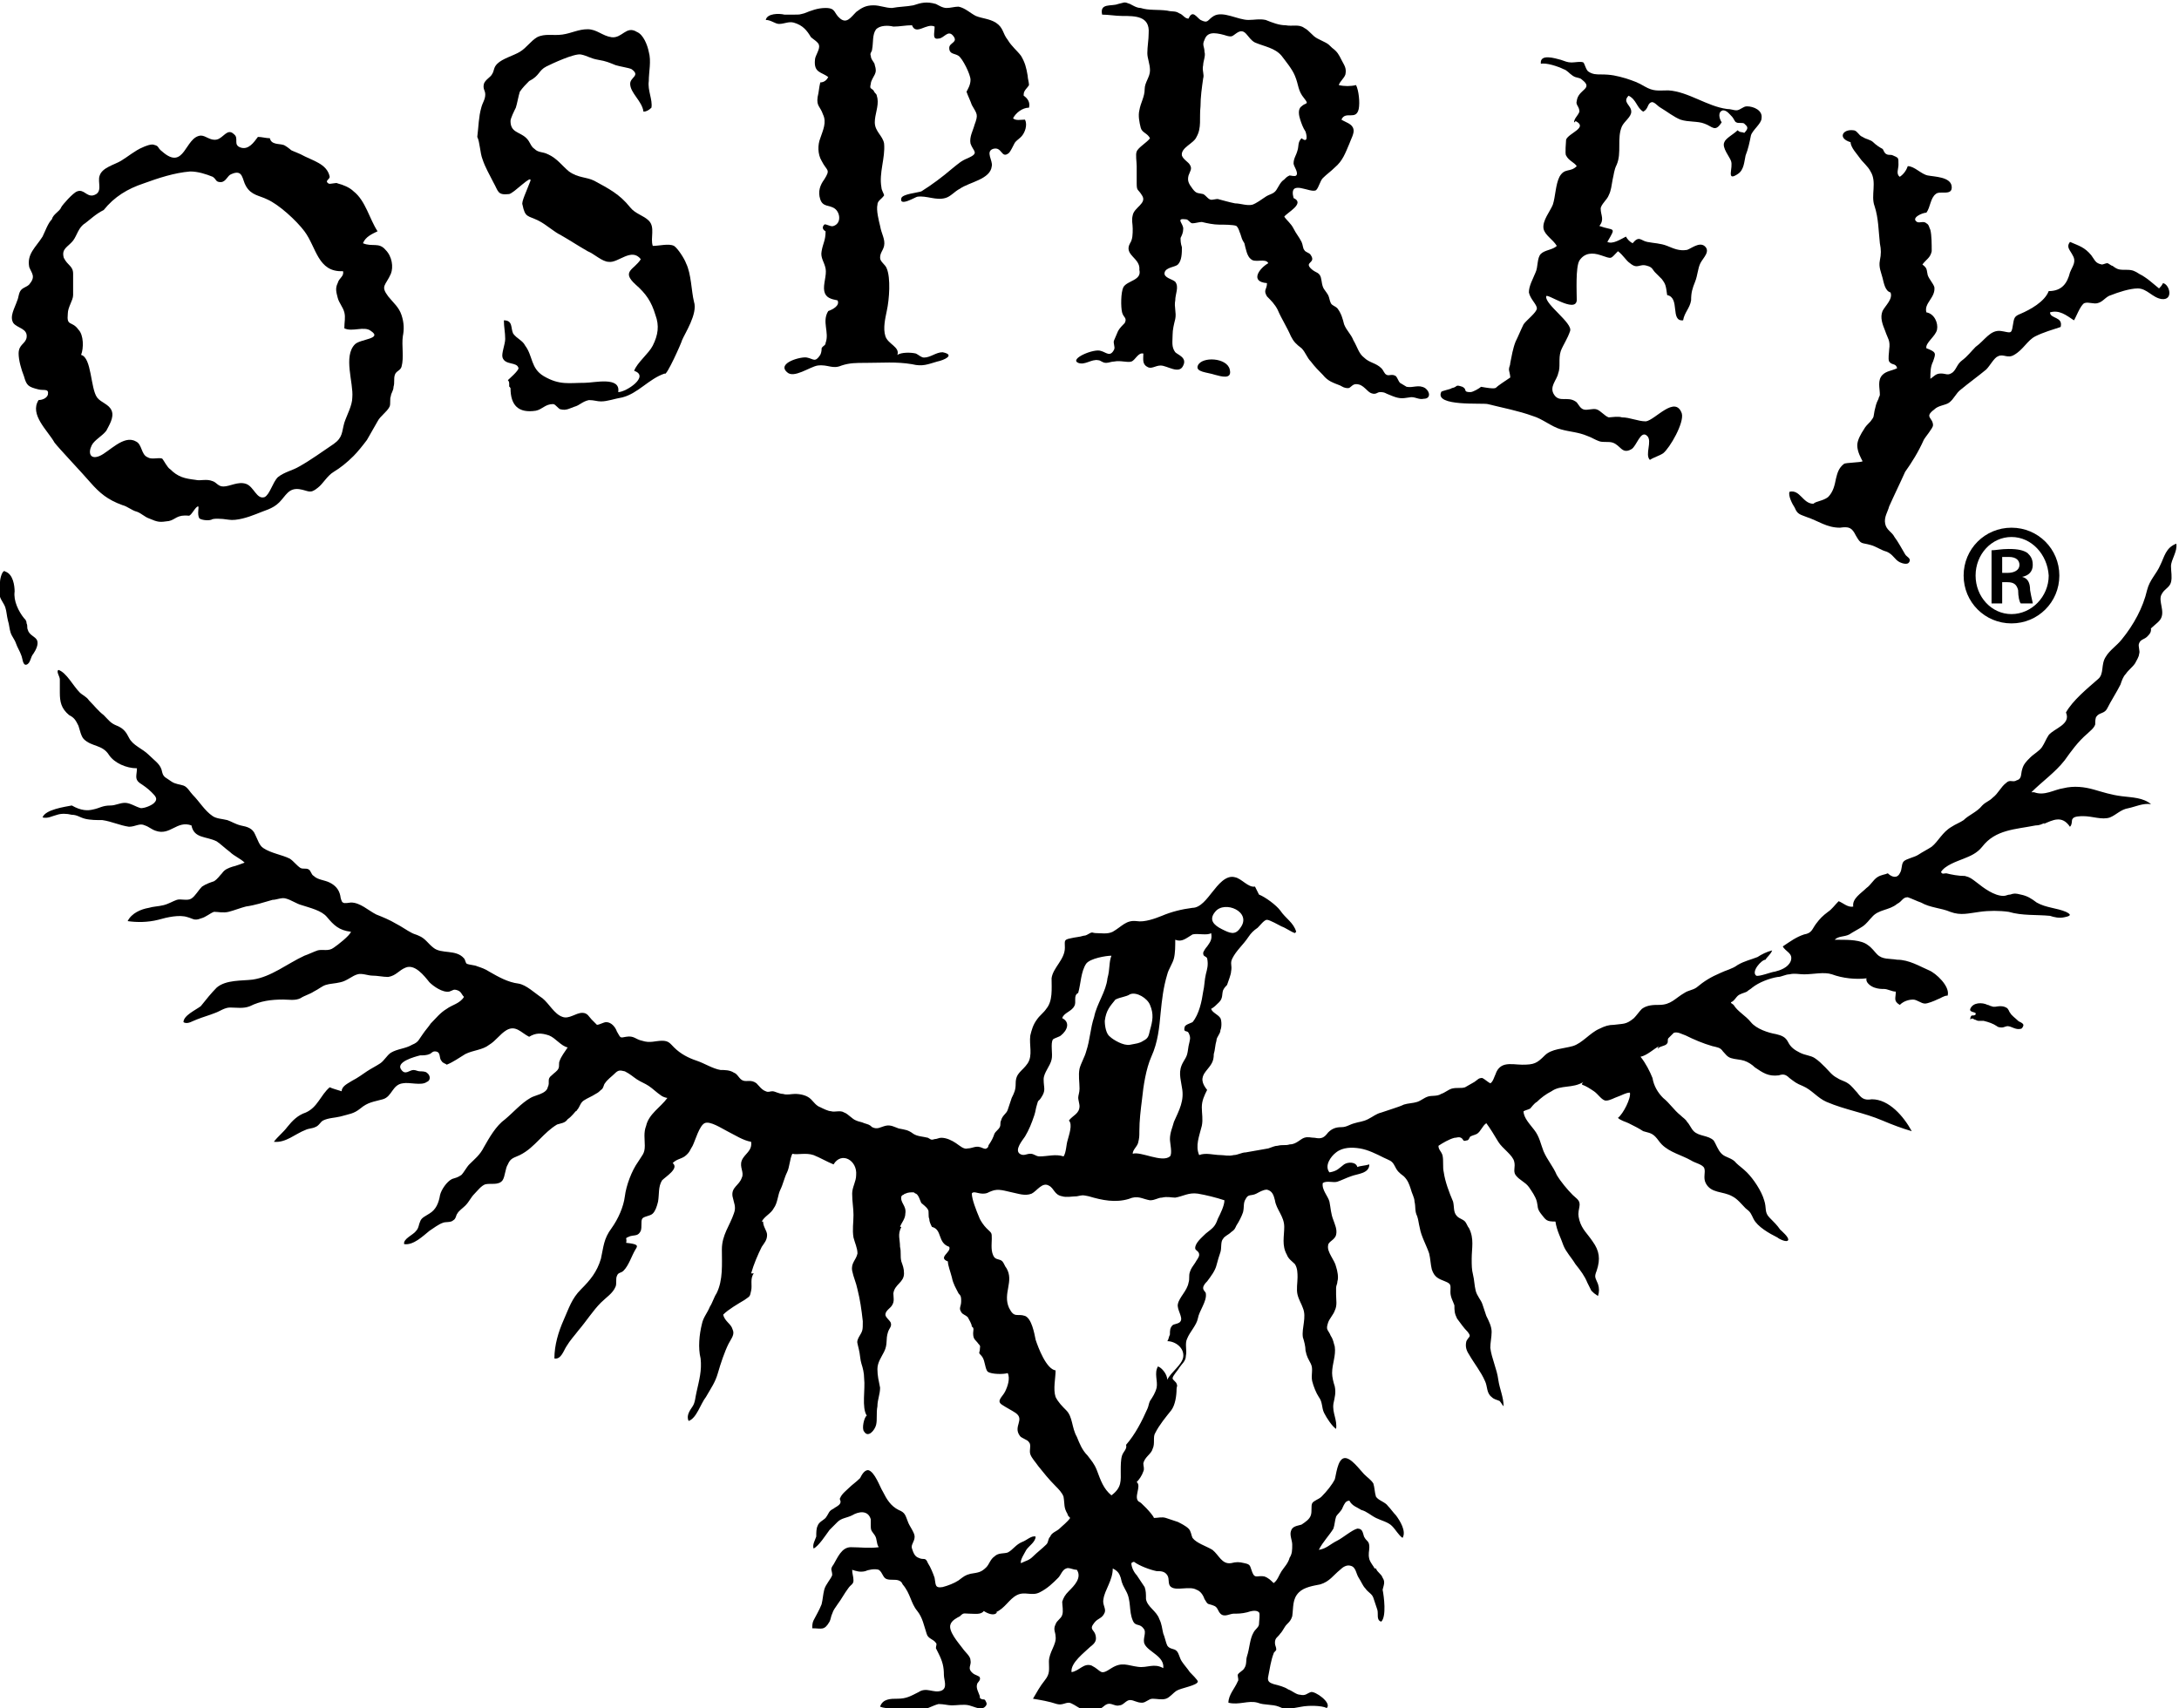
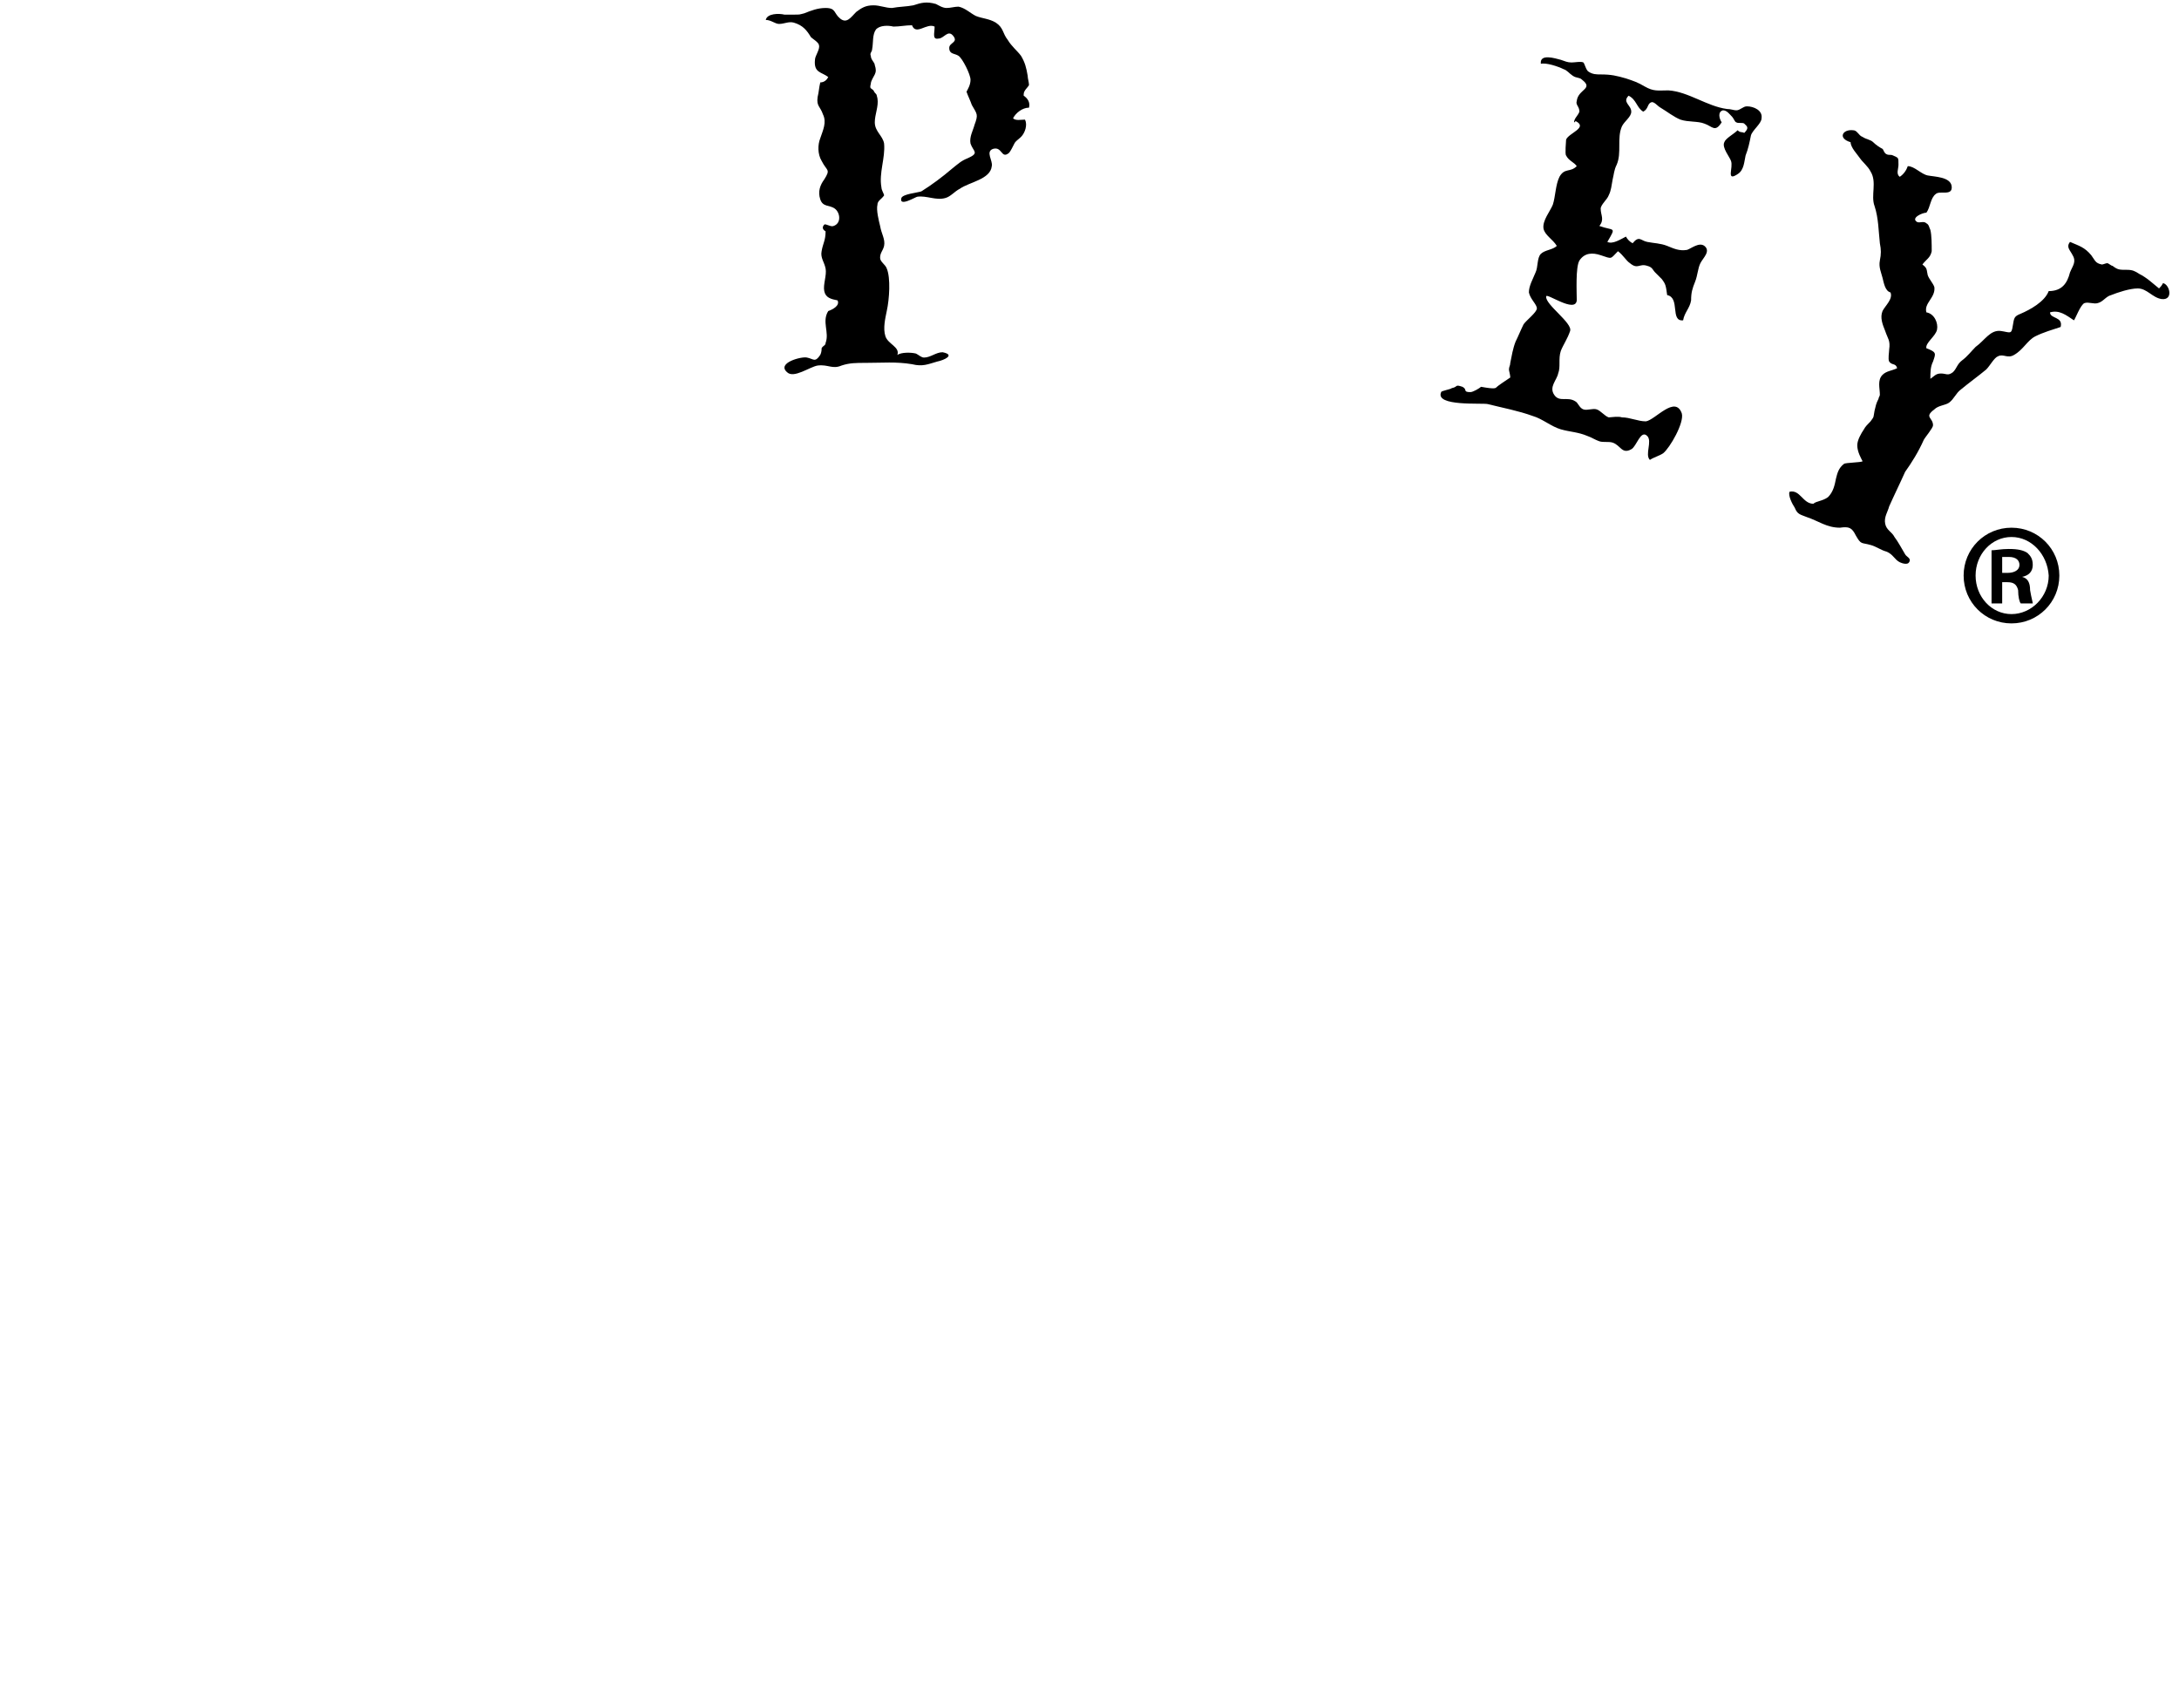
<svg xmlns="http://www.w3.org/2000/svg" version="1.1" id="Layer_2" x="0px" y="0px" viewBox="0 0 163.9 128.5" style="enable-background:new 0 0 163.9 128.5;" xml:space="preserve">
-   <path d="M50.2,82.6c-0.1,0-0.4-0.1-0.5-0.2c-0.3-0.2-0.6-0.5-0.9-0.7c-0.3-0.2-0.6-0.3-0.9-0.5c-0.3-0.2-0.5-0.4-0.9-0.6  c-0.4-0.1-0.5-0.1-0.8,0.2c-0.2,0.2-0.5,0.4-0.7,0.7c-0.1,0.1-0.1,0.4-0.3,0.5c-0.1,0.1-0.2,0.2-0.4,0.3c-0.3,0.2-0.6,0.3-0.9,0.5  c-0.3,0.2-0.3,0.6-0.6,0.8c0,0,0.1,0,0.1-0.1c-0.2,0.2-0.4,0.5-0.7,0.7c-0.2,0.3-0.5,0.3-0.8,0.4c-0.5,0.3-0.9,0.7-1.3,1.1  c-0.5,0.5-0.9,0.9-1.5,1.2c-0.4,0.2-0.7,0.2-0.9,0.7c-0.2,0.3-0.2,0.9-0.4,1.2c-0.3,0.4-0.9,0.2-1.3,0.3c-0.3,0.1-0.6,0.5-0.8,0.7  c-0.3,0.3-0.4,0.6-0.7,0.9c-0.2,0.2-0.5,0.4-0.6,0.6c-0.1,0.1-0.1,0.4-0.3,0.5c-0.2,0.2-0.6,0.1-0.8,0.2c-0.3,0.1-0.7,0.4-1,0.6  c-0.5,0.4-1.2,1.1-1.9,1c-0.1-0.4,0.7-0.7,0.9-1c0.2-0.2,0.2-0.5,0.3-0.7c0.1-0.3,0.4-0.4,0.7-0.6c0.5-0.3,0.7-0.8,0.8-1.4  c0.1-0.4,0.5-1,0.9-1.2c0.3-0.1,0.4-0.1,0.7-0.3c0.2-0.2,0.4-0.6,0.6-0.8c0.4-0.4,0.8-0.7,1.1-1.3c0.4-0.7,0.9-1.6,1.6-2.1  c0.6-0.5,1.2-1.2,1.9-1.6c0.3-0.2,1.2-0.3,1.3-0.8c0.2-0.4-0.1-0.6,0.3-0.9c0.2-0.2,0.4-0.3,0.5-0.5c0.1-0.2,0-0.4,0.1-0.6  c0.1-0.3,0.4-0.7,0.6-1c-0.5-0.1-0.9-0.7-1.4-0.9c-0.6-0.2-1-0.2-1.5,0.1c-0.6-0.3-1-0.9-1.7-0.5c-0.5,0.3-0.8,0.8-1.3,1.1  c-0.5,0.4-1.2,0.4-1.8,0.7c-0.5,0.3-0.9,0.6-1.4,0.8c-0.1-0.1-0.3-0.1-0.4-0.3c-0.2-0.2,0-0.7-0.5-0.7c-0.2,0-0.3,0.2-0.4,0.2  c-0.2,0.1-0.5,0.1-0.7,0.1c-0.4,0.1-1.9,0.5-1.4,1.1c0.3,0.4,0.6,0,0.9,0c0.2,0,0.3,0.1,0.5,0.1c0.1,0,0.4,0,0.5,0.1  c0.3,0.2,0.3,0.6,0,0.7c-0.4,0.3-1.3,0-1.8,0.1c-0.8,0.1-0.8,1-1.5,1.2c-0.7,0.2-1.1,0.2-1.7,0.7c-0.5,0.4-0.8,0.4-1.5,0.6  c-0.4,0.1-0.9,0.1-1.3,0.3c-0.2,0.1-0.3,0.4-0.6,0.5c-0.2,0.1-0.5,0.1-0.7,0.2c-0.8,0.3-1.5,1-2.4,0.9c0.3-0.4,0.7-0.7,1-1.1  c0.4-0.5,0.8-0.9,1.4-1.1c0.9-0.4,1.1-1.3,1.8-1.9c0.2,0.1,0.6,0.2,0.9,0.3c0-0.4,0.5-0.6,0.8-0.8c0.4-0.2,0.8-0.5,1.1-0.7  c0.3-0.2,0.7-0.4,1-0.6c0.3-0.2,0.5-0.6,0.8-0.8c0.5-0.3,1.1-0.3,1.6-0.6c0.5-0.2,0.5-0.4,0.8-0.8c0.2-0.3,0.4-0.5,0.6-0.8  c0.4-0.4,0.7-0.8,1.2-1.1c0.4-0.3,1-0.4,1.3-0.9c-0.2-0.2-0.2-0.4-0.5-0.5c-0.3-0.1-0.3,0-0.6,0.1c-0.5,0.1-1.2-0.4-1.5-0.7  c-0.4-0.5-1.1-1.4-1.8-1.1c-0.5,0.2-0.7,0.6-1.3,0.7c-0.4,0-0.8-0.1-1.2-0.1c-0.3,0-0.8-0.2-1.1-0.1c-0.4,0.1-0.8,0.5-1.3,0.6  c-0.4,0.1-0.8,0.1-1.1,0.2c-0.3,0.1-0.5,0.3-0.9,0.5c-0.3,0.2-0.7,0.3-1,0.5c-0.4,0.2-0.9,0.1-1.3,0.1c-0.9,0-1.7,0.1-2.5,0.5  c-0.5,0.2-1,0.1-1.5,0.1c-0.4,0-0.8,0.3-1.1,0.4c-0.5,0.2-0.9,0.3-1.4,0.5c-0.3,0.1-0.7,0.4-1,0.2c0-0.5,0.9-0.9,1.3-1.2  c0.4-0.5,0.8-1,1.2-1.4c0.7-0.6,1.9-0.5,2.7-0.6c1.4-0.2,2.6-1.2,3.9-1.8c0.3-0.1,0.7-0.3,1-0.4c0.4-0.1,0.8,0.1,1.2-0.2  c0.3-0.2,1.2-0.9,1.3-1.2c-0.9-0.1-1.3-0.5-1.8-1.1c-0.4-0.5-1.3-0.7-1.9-0.9c-0.4-0.1-0.8-0.4-1.2-0.5c-0.3-0.1-0.7,0.1-1,0.1  c-0.7,0.2-1.3,0.4-2,0.5c-0.4,0.1-0.9,0.3-1.3,0.4c-0.4,0.1-0.8,0-1.1,0c-0.3,0.1-0.6,0.4-1,0.5c-0.5,0.2-0.6,0-1-0.1  c-0.6-0.2-1.5,0-2.2,0.2c-0.8,0.2-1.6,0.2-2.3,0.1c0.3-0.6,1-0.9,1.6-1c0.3-0.1,0.7-0.1,1.1-0.2c0.4-0.1,0.7-0.3,1-0.4  c0.3-0.1,0.8,0.1,1.1-0.1c0.3-0.2,0.5-0.6,0.8-0.9c0.3-0.2,0.6-0.3,0.9-0.4c0.3-0.2,0.4-0.4,0.6-0.6c0.2-0.3,0.5-0.4,0.8-0.5  c0.1,0,0.9-0.3,0.9-0.3c-0.3-0.3-0.8-0.5-1.1-0.8c-0.4-0.3-0.7-0.6-1-0.8c-0.8-0.4-1.7-0.2-1.9-1.2c-1.1-0.4-1.6,0.8-2.7,0.4  c-0.3-0.1-0.5-0.3-0.8-0.4c-0.4-0.2-0.7,0.1-1.2,0.1c-0.7-0.1-1.3-0.4-2-0.5c-0.4,0-0.9,0-1.3-0.1c-0.4-0.1-0.6-0.3-1-0.3  c-0.4-0.1-0.8-0.1-1.1,0c-0.4,0.1-0.7,0.3-1.1,0.2c0.2-0.6,1.7-0.8,2.2-0.9C6.1,61,6.6,61,7,60.9c0.5-0.1,0.7-0.3,1.3-0.3  c0.4,0,0.7-0.2,1.1-0.2c0.4,0,0.8,0.3,1.2,0.4c0.3,0,0.8-0.2,1-0.4c0.3-0.3,0.1-0.5-0.2-0.8c-0.3-0.3-0.6-0.5-0.9-0.7  c-0.4-0.3-0.2-0.6-0.2-1.1c-0.8,0-1.7-0.4-2.1-1c-0.5-0.8-1.3-0.6-1.9-1.2c-0.2-0.2-0.3-0.7-0.4-1c-0.2-0.4-0.3-0.6-0.7-0.8  c-0.6-0.5-0.7-1-0.7-1.7c0-0.3,0-0.7,0-1c0-0.2-0.3-0.6-0.1-0.7C5,50.6,5.5,51.6,6,52.1c0.2,0.2,0.5,0.3,0.7,0.6  c0.4,0.4,0.7,0.8,1.1,1.1c0.4,0.4,0.5,0.6,1,0.8c0.5,0.2,0.7,0.5,0.9,0.9c0.3,0.6,1,0.8,1.5,1.3c0.5,0.5,0.9,0.7,1,1.3  c0.1,0.4,0.3,0.4,0.7,0.7c0.3,0.2,0.6,0.2,0.9,0.3c0.3,0.1,0.5,0.5,0.7,0.7c0.5,0.5,0.9,1.2,1.5,1.6c0.3,0.2,0.7,0.2,1.1,0.3  c0.3,0.1,0.6,0.3,1,0.4c0.5,0.1,0.9,0.2,1.1,0.7c0.2,0.4,0.3,0.8,0.6,1c0.6,0.4,1.4,0.5,2,0.8c0.3,0.2,0.5,0.5,0.8,0.7  c0.2,0.1,0.4,0,0.6,0.1c0.2,0.1,0.2,0.4,0.4,0.5c0.3,0.3,0.8,0.3,1.2,0.5c0.4,0.2,0.7,0.5,0.8,1c0,0.1,0.1,0.5,0.2,0.5  c0.1,0.1,0.5,0,0.6,0c0.7,0,1.3,0.6,1.9,0.9c0.5,0.2,1,0.4,1.5,0.7c0.4,0.2,0.8,0.5,1.2,0.7c0.2,0.1,0.3,0.1,0.5,0.2  c0.5,0.2,0.7,0.6,1.1,0.9c0.6,0.5,1.7,0.1,2.3,0.8c0.1,0.1,0.1,0.3,0.2,0.4c0.2,0.1,0.6,0.1,0.8,0.2c0.3,0.1,0.6,0.2,0.9,0.4  c0.7,0.4,1.4,0.8,2.2,0.9c0.6,0.1,1.2,0.7,1.8,1.1c0.5,0.4,0.9,1.2,1.5,1.4c0.5,0.2,1-0.3,1.5-0.3c0.4,0,0.5,0.3,0.7,0.5  c0.1,0.1,0.3,0.3,0.4,0.4c0.2,0,0.5-0.2,0.7-0.2c0.4,0,0.7,0.4,0.8,0.7c0.3,0.5,0.2,0.5,0.7,0.4c0.6-0.1,0.7,0.2,1.2,0.3  c0.6,0.2,1,0,1.5,0c0.5,0,0.6,0.2,0.9,0.5c0.5,0.5,1.1,0.8,1.7,1c0.6,0.2,1.2,0.6,1.8,0.7c0.3,0,0.7,0,1,0.2  c0.3,0.1,0.4,0.5,0.7,0.6c0.3,0.1,0.6-0.1,1,0.2c0.2,0.2,0.4,0.5,0.7,0.6c0.2,0.1,0.3,0,0.5,0c0.2,0,0.5,0.2,0.8,0.2  c0.3,0.1,0.6,0,0.9,0c0.4,0,0.9,0.1,1.2,0.4c0.2,0.2,0.4,0.5,0.7,0.6c0.2,0.1,0.6,0.3,0.8,0.3c0.3,0.1,0.7-0.1,1,0.1  c0.3,0.1,0.6,0.5,0.9,0.6c0.2,0.1,0.4,0.1,0.6,0.2c0.3,0.1,0.4,0.1,0.6,0.3c0.4,0.2,0.6,0,1-0.1c0.4-0.1,0.7,0.1,1,0.2  c0.5,0.1,0.7,0.1,1.1,0.4c0.3,0.2,0.7,0.2,1.1,0.3c0.2,0.1,0.2,0.2,0.5,0.1c0.2,0,0.3-0.1,0.5-0.1c0.4,0,0.8,0.2,1.1,0.4  c0.3,0.2,0.6,0.5,0.9,0.4c0.3,0,0.6-0.2,0.9-0.1c0.1,0,0.4,0.2,0.5,0.1c0.2-0.1,0.1-0.2,0.2-0.3c0.2-0.3,0.3-0.5,0.4-0.8  c0.1-0.2,0.3-0.3,0.4-0.5c0.1-0.2,0-0.3,0.1-0.5c0.1-0.4,0.4-0.5,0.5-0.8c0.1-0.3,0.2-0.6,0.3-0.9c0.2-0.4,0.3-0.6,0.3-1.1  c0-0.8,0.5-0.9,0.9-1.5c0.4-0.6,0.1-1.4,0.2-2.1c0.1-0.4,0.2-0.8,0.5-1.2c0.2-0.3,0.5-0.5,0.7-0.8c0.5-0.6,0.4-1.5,0.4-2.3  c0.1-0.8,1-1.4,1-2.3c0-0.5-0.1-0.6,0.4-0.7c0.4-0.1,0.7-0.1,1-0.2c0.2,0,0.3-0.1,0.5-0.2c0.2-0.1,0.2,0,0.4,0  c0.4,0,0.9,0.1,1.3-0.1c0.7-0.4,1-0.9,1.8-0.8c0.6,0.1,1.4-0.2,1.9-0.4c0.7-0.3,1.5-0.5,2.3-0.6c0.6,0,1.1-0.7,1.5-1.2  c0.4-0.5,1-1.3,1.7-1.1c0.5,0.1,1,0.8,1.5,0.7c0.1,0.2,0.2,0.4,0.3,0.6c0.5,0.2,1.3,0.8,1.6,1.2c0.4,0.6,1,0.9,1.2,1.6  c0,0-0.1,0.1-0.1,0.1c-0.3-0.1-0.7-0.4-1-0.5c-0.2-0.1-0.9-0.5-1.1-0.5c-0.2,0-0.5,0.4-0.7,0.6c-0.3,0.2-0.5,0.4-0.7,0.7  c-0.4,0.6-0.9,1-1.2,1.6c-0.2,0.4,0,0.5-0.1,1c0,0.2-0.2,0.7-0.3,1c-0.1,0.1-0.2,0.2-0.3,0.4c-0.1,0.3,0,0.6-0.3,0.9  c-0.2,0.2-0.4,0.4-0.6,0.5c0.1,0.3,0.5,0.4,0.7,0.7c0.1,0.2,0.1,0.7,0,0.9c0,0.3-0.3,0.5-0.3,0.8c-0.1,0.3-0.1,0.7-0.2,1  c0,0.6-0.2,0.8-0.6,1.3c-0.4,0.5-0.3,0.9,0.1,1.4c-0.2,0.4-0.4,0.8-0.4,1.3c0,0.5,0.1,0.9,0,1.4c-0.2,0.8-0.5,1.5-0.2,2.2  c0.5-0.2,1.1,0,1.6,0c0.3,0,0.6,0.1,1,0c0.3,0,0.6-0.2,0.9-0.2c0.6-0.1,1.1-0.2,1.7-0.3c0.3-0.1,0.5-0.2,0.7-0.2  c0.4-0.1,0.6,0,0.9-0.1c0.5,0,0.8-0.4,1.1-0.5c0.3-0.1,0.5,0,0.8,0c0.5,0.1,0.7,0,1-0.4c0.3-0.3,0.6-0.4,1-0.4c0.4,0,0.6-0.2,1-0.3  c0.3-0.1,0.6-0.1,1-0.3c0.4-0.2,0.6-0.4,1-0.5c0.3-0.1,0.6-0.2,0.9-0.3c0.3-0.1,0.6-0.2,0.8-0.3c0.3-0.1,0.7-0.1,1-0.2  c0.3-0.1,0.5-0.3,0.8-0.4c0.3-0.1,0.7,0,1-0.2c0.3-0.1,0.5-0.3,0.8-0.4c0.4-0.1,0.7,0,1-0.1c0.2-0.1,0.5-0.3,0.7-0.4  c0.3-0.2,0.3-0.3,0.6-0.3c0.2,0.1,0.4,0.3,0.6,0.4c0.2-0.1,0.3-0.5,0.4-0.7c0.1-0.3,0.3-0.6,0.7-0.7c0.4-0.1,0.9,0,1.3,0  c0.9,0,1.1-0.1,1.7-0.7c0.5-0.5,1.4-0.5,2.1-0.7c0.7-0.2,1.3-1,2-1.3c0.4-0.2,0.7-0.3,1.1-0.3c0.7-0.1,0.9,0,1.5-0.5  c0.2-0.2,0.4-0.5,0.6-0.7c0.4-0.3,0.9-0.3,1.3-0.3c0.9,0,1.2-0.5,1.9-0.9c0.3-0.2,0.6-0.2,0.9-0.4c0.6-0.5,1.1-0.8,1.8-1.1  c0.4-0.2,0.9-0.3,1.3-0.6c0.5-0.3,1-0.4,1.5-0.6c0.3-0.2,0.7-0.4,1.1-0.5c-0.1,0.3-0.4,0.5-0.5,0.7c-0.3,0-1.1,0.9-0.7,1.2  c0.2,0.1,1.2-0.3,1.4-0.3c0.4-0.1,1-0.3,1.2-0.8c0.2-0.6-0.4-0.7-0.6-1.1c0.6-0.4,1-0.7,1.6-0.9c0.6-0.1,0.6-0.4,0.9-0.8  c0.3-0.4,0.5-0.6,0.9-0.9c0.3-0.2,0.5-0.5,0.8-0.8c0.3,0.1,0.7,0.5,1.1,0.4c-0.1-0.6,0.6-1,1-1.4c0.3-0.2,0.5-0.6,0.8-0.8  c0.3-0.2,0.6-0.2,0.8-0.3c0.3,0.3,0.7,0.4,0.9,0c0.2-0.3,0.1-0.7,0.3-0.9c0.2-0.2,0.8-0.3,1.1-0.5c0.3-0.2,0.7-0.4,1-0.6  c0.5-0.4,0.8-1.1,1.5-1.5c0.3-0.2,0.6-0.3,0.9-0.5c0.4-0.4,1-0.6,1.4-1.1c0.3-0.3,0.5-0.3,0.8-0.6c0.4-0.3,0.6-0.8,1-1.1  c0.3-0.3,0.5,0,0.8-0.2c0.4-0.1,0.3-0.5,0.4-0.8c0.1-0.4,0.3-0.6,0.6-0.9c0.3-0.3,0.7-0.5,0.9-0.8c0.2-0.3,0.3-0.6,0.5-0.9  c0.4-0.5,1.7-0.8,1.3-1.7c0.5-0.9,1.6-1.8,2.4-2.5c0.5-0.4,0.2-1.1,0.6-1.7c0.3-0.5,0.8-0.8,1.2-1.3c0.9-1.1,1.6-2.4,1.9-3.7  c0.2-0.8,0.7-1.2,1-1.9c0.3-0.6,0.4-1.3,1.2-1.6c0.1,0.6-0.4,1.2-0.4,1.7c0,0.4,0.1,0.8,0,1.2c-0.1,0.4-0.5,0.5-0.7,0.9  c-0.3,0.5,0.3,1.3-0.1,1.9c-0.2,0.3-0.6,0.5-0.9,0.9c0-0.1,0.1-0.2,0.2-0.2c0,0.3-0.1,0.4-0.3,0.6c-0.2,0.2-0.5,0.2-0.6,0.5  c-0.1,0.2,0.1,0.6,0,0.8c0,0.2-0.2,0.5-0.3,0.7c-0.2,0.3-0.5,0.5-0.7,0.8c-0.2,0.2-0.3,0.5-0.4,0.8c-0.3,0.6-0.7,1.2-1,1.8  c-0.2,0.4-0.6,0.3-0.8,0.6c-0.1,0.1-0.1,0.4-0.1,0.6c-0.1,0.3-0.4,0.5-0.6,0.7c-0.7,0.6-1.2,1.3-1.7,2c-0.7,0.9-1.7,1.6-2.5,2.4  c0.1,0,0.2,0,0.2,0c0.8,0.3,1.5-0.2,2.2-0.3c0.8-0.2,1.6-0.1,2.3,0.1c0.7,0.2,1.3,0.4,2.1,0.5c0.8,0.1,1.6,0.1,2.2,0.6  c-0.6-0.1-1.2,0.2-1.7,0.3c-0.6,0.1-0.9,0.5-1.4,0.7c-0.6,0.2-1.3-0.1-2-0.1c-0.2,0-0.7,0-0.8,0.2c-0.1,0.1,0,0.4-0.2,0.6  c-0.6-0.9-1.3-0.5-2-0.2c0,0,0,0,0.1-0.1c-0.2,0.1-0.4,0.2-0.7,0.2c-1.5,0.3-3,0.3-4,1.6c-0.4,0.5-0.9,0.7-1.4,0.9  c-0.5,0.2-1.4,0.5-1.7,1c0.1,0.2,0.2,0.1,0.4,0.1c0.4,0.1,0.9,0.2,1.4,0.2c0.4,0.1,0.5,0.2,0.9,0.5c0.5,0.4,1.3,1,2,1  c0.2,0,0.3-0.1,0.5-0.1c0.3-0.1,0.4-0.1,0.8,0c0.5,0.1,0.8,0.3,1.2,0.6c0.7,0.4,1.5,0.4,2.2,0.7c0.4,0.2,0.4,0.3-0.1,0.4  c-0.4,0.1-0.8,0-1.1-0.1c-1-0.1-2.1,0-3.1-0.3c-0.7-0.1-1.5-0.1-2.2,0c-0.8,0.1-1.4,0.3-2.2,0c-0.7-0.3-1.5-0.3-2.2-0.7  c-0.3-0.1-0.7-0.3-1-0.4c-0.4,0-0.4,0.3-0.8,0.5c-0.6,0.5-1.4,0.4-1.9,1c-0.2,0.2-0.4,0.5-0.7,0.7c-0.3,0.2-0.7,0.4-1,0.6  c-0.4,0.2-0.8,0.1-1.1,0.4c0.2,0,0.3,0,0.4,0c0.6,0,1.6,0,2.1,0.4c0.3,0.2,0.5,0.5,0.7,0.7c0.4,0.4,0.9,0.3,1.5,0.4  c0.9,0,1.7,0.5,2.4,0.8c0.5,0.2,1.6,1.2,1.4,1.9c-0.3,0-0.5,0.2-0.8,0.3c-0.2,0.1-0.7,0.3-0.9,0.3c-0.3,0-0.6-0.3-0.9-0.3  c-0.3,0-0.7,0.1-1,0.4c-0.5-0.3-0.3-0.5-0.3-1c-0.3,0-0.6-0.2-0.9-0.2c-0.2,0-0.4,0-0.7-0.1c-0.3-0.1-0.7-0.4-0.6-0.7  c-0.8,0.1-1.8,0-2.6-0.3c-0.6-0.2-1.4,0-2.1,0c-0.4,0-0.7-0.1-1.1,0c-0.3,0-0.6,0.2-0.9,0.2c-0.6,0.1-1.4,0.4-1.9,0.8  c-0.1,0.1-0.3,0.2-0.4,0.3c-0.2,0.1-0.3,0.1-0.5,0.2c-0.3,0.1-0.4,0.5-0.7,0.6c0,0.1,0.1,0.1,0.2,0.2c0.3,0.5,0.9,0.8,1.3,1.3  c0.4,0.5,1.3,0.8,1.9,0.9c0.4,0.1,0.7,0.2,0.9,0.6c0.2,0.4,0.5,0.6,0.9,0.8c0.4,0.2,0.8,0.2,1.1,0.4c0.3,0.2,0.5,0.4,0.8,0.7  c0.3,0.3,0.5,0.6,0.9,0.8c0.3,0.2,0.5,0.2,0.8,0.4c0.3,0.2,0.5,0.5,0.7,0.7c0.3,0.4,0.5,0.6,1.1,0.5c1.3,0,2.4,1.3,3,2.4  c-0.7-0.2-1.5-0.5-2.2-0.8c-0.7-0.3-1.4-0.5-2.1-0.7c-0.7-0.2-1.4-0.4-2.1-0.7c-0.7-0.3-1.1-0.9-1.8-1.2c-0.5-0.2-0.6-0.3-1-0.6  c-0.3-0.3-0.5-0.3-0.8-0.2c-0.8,0.1-1.2-0.2-1.8-0.6c-0.2-0.2-0.5-0.4-0.8-0.5c-0.3-0.1-0.7-0.1-1-0.2c-0.3-0.1-0.4-0.3-0.6-0.5  c-0.2-0.3-0.4-0.3-0.8-0.4c-0.7-0.2-1.4-0.5-2-0.8c-0.3-0.1-0.6-0.3-0.9-0.2c-0.1,0.1-0.3,0.3-0.4,0.4c-0.1,0.1,0,0.3-0.1,0.4  c-0.1,0.2-0.6,0.2-0.7,0.4c0-0.1,0-0.1,0.1-0.2c-0.4,0.2-0.9,0.7-1.4,0.8c0.4,0.5,0.7,1.1,0.9,1.6c0.1,0.6,0.4,1.1,0.8,1.5  c0.5,0.4,0.8,0.9,1.3,1.3c0.2,0.2,0.4,0.3,0.5,0.5c0.2,0.2,0.3,0.5,0.5,0.7c0.4,0.4,1.1,0.3,1.5,0.7c0.2,0.3,0.3,0.7,0.6,1  c0.3,0.3,0.8,0.3,1.1,0.7c0.2,0.2,0.5,0.4,0.8,0.7c0.5,0.5,1.1,1.4,1.3,2.1c0.2,0.6,0,0.9,0.4,1.3c0.3,0.3,0.6,0.6,0.8,0.9  c0.1,0.1,0.7,0.6,0.6,0.8c-0.1,0.2-0.7-0.1-0.8-0.2c-0.6-0.3-1.5-0.8-1.8-1.4c-0.2-0.4-0.2-0.5-0.6-0.8c-0.3-0.3-0.6-0.7-1-0.9  c-0.7-0.4-1.6-0.2-2-1c-0.2-0.4,0-0.8-0.1-1.1c-0.1-0.3-0.7-0.4-1-0.6c-0.7-0.4-1.6-0.6-2.2-1.2c-0.2-0.2-0.3-0.4-0.5-0.6  c-0.3-0.3-0.6-0.3-0.9-0.4c-0.3-0.2-0.7-0.4-1.1-0.6c-0.2-0.1-0.6-0.2-0.8-0.4c0.4-0.3,1-1.5,0.9-1.9c-0.3,0-0.6,0.2-0.9,0.3  c-0.3,0.1-0.6,0.3-0.9,0.3c-0.3,0-0.6-0.5-0.9-0.7c-0.3-0.2-0.6-0.4-0.9-0.5c0-0.1,0-0.1,0.1-0.2c-0.8,0.5-1.7,0.2-2.4,0.7  c-0.4,0.2-0.8,0.5-1.1,0.8c-0.2,0.1-0.4,0.4-0.5,0.5c-0.2,0.1-0.3,0.1-0.5,0.2c0,0.5,0.5,1,0.8,1.4c0.4,0.5,0.5,1.1,0.7,1.6  c0.3,0.7,0.7,1.1,1,1.8c0.3,0.5,0.8,1.1,1.2,1.5c0.3,0.3,0.6,0.4,0.5,0.9c-0.1,0.5-0.1,0.6,0,1c0.2,0.7,0.6,1,1,1.6  c0.5,0.7,0.6,1.3,0.3,2.2c-0.2,0.5-0.1,0.5,0.1,1c0.1,0.3,0.1,0.6,0,0.9c-0.3-0.2-0.3-0.2-0.5-0.4c-0.1-0.2-0.2-0.4-0.3-0.6  c-0.2-0.5-0.5-0.9-0.9-1.4c-0.3-0.5-0.7-0.9-0.9-1.4c-0.2-0.6-0.5-1.1-0.6-1.8c-0.7,0-0.7-0.1-1.1-0.6c-0.3-0.4-0.2-0.5-0.3-0.9  c-0.1-0.4-0.4-0.8-0.6-1.1c-0.3-0.4-0.7-0.5-1-0.9c-0.2-0.3,0-0.6-0.1-1c-0.1-0.5-0.9-1-1.2-1.5c-0.3-0.5-0.6-1-0.9-1.4  c-0.3,0.2-0.4,0.6-0.7,0.8c-0.2,0.1-0.3,0.1-0.5,0.2c-0.1,0.1-0.1,0.3-0.3,0.3c-0.3,0.1-0.2-0.1-0.4-0.2c-0.2-0.1-0.3,0-0.5,0  c-0.4,0.1-0.9,0.4-1.2,0.6c0,0.3,0.2,0.4,0.3,0.7c0.1,0.4,0,0.9,0.1,1.3c0.1,0.7,0.4,1.5,0.7,2.2c0.1,0.4,0,0.8,0.3,1.1  c0.2,0.2,0.4,0.2,0.6,0.4c0.1,0.1,0.2,0.4,0.3,0.5c0.4,0.8,0.2,1.5,0.2,2.3c0,0.5,0,0.8,0.1,1.2c0.1,0.4,0.1,0.8,0.2,1.2  c0.1,0.4,0.4,0.7,0.5,1c0.1,0.3,0.2,0.6,0.3,0.9c0.2,0.4,0.4,0.8,0.4,1.2c0,0.4-0.1,0.8-0.1,1.2c0.1,0.8,0.5,1.6,0.6,2.4  c0.1,0.7,0.4,1.3,0.4,2c-0.1-0.1-0.2-0.3-0.3-0.4c-0.2-0.1-0.4-0.1-0.6-0.3c-0.4-0.3-0.3-0.8-0.5-1.2c-0.3-0.7-0.8-1.3-1.2-2  c-0.2-0.3-0.3-0.6-0.2-1c0.2-0.4,0.4-0.3,0.1-0.7c-0.3-0.3-0.5-0.6-0.8-1c-0.2-0.4-0.2-0.6-0.2-1c-0.1-0.3-0.3-0.6-0.3-1  c0-0.5,0.1-0.6-0.4-0.8c-0.5-0.2-0.8-0.3-1-0.9c-0.1-0.4-0.1-0.8-0.2-1.2c-0.2-0.6-0.6-1.3-0.7-1.9c-0.1-0.4-0.1-0.6-0.2-0.9  c-0.2-0.4-0.1-0.7-0.2-1.1c0-0.3-0.2-0.6-0.3-1c-0.1-0.3-0.2-0.6-0.5-0.9c-0.4-0.3-0.5-0.4-0.7-0.8c-0.2-0.4-0.4-0.4-0.8-0.6  c-0.6-0.3-1.2-0.6-1.8-0.7c-0.6-0.1-1.3-0.1-1.8,0.3c-0.4,0.3-0.9,1-0.5,1.5c0.6-0.1,0.7-0.3,1.1-0.6c0.3-0.2,0.9-0.2,1,0.2  c0.2-0.1,0.6-0.1,0.9-0.2c0,0.7-0.9,0.7-1.4,0.9c-0.3,0.1-0.7,0.3-1,0.4c-0.3,0.1-0.8-0.1-1.1,0.1c-0.1,0.5,0.4,1,0.5,1.4  c0.1,0.5,0.1,0.9,0.3,1.4c0.1,0.3,0.3,0.7,0.2,1.1c-0.1,0.4-0.6,0.5-0.6,0.8c-0.1,0.5,0.5,1.1,0.6,1.6c0.1,0.3,0.2,0.8,0.1,1.1  c0,0.2-0.1,0.3-0.1,0.5c0,0.2,0,0.4,0,0.5c0,0.4,0.1,0.8-0.1,1.2c-0.1,0.3-0.4,0.6-0.5,0.9c-0.2,0.6,0,0.5,0.2,1  c0.2,0.3,0.2,0.5,0.3,0.8c0.1,0.7-0.2,1.3-0.2,2c0,0.3,0.1,0.7,0.2,1c0.1,0.5,0,0.8-0.1,1.3c-0.1,0.7,0.3,1.2,0.2,1.9  c-0.3-0.2-0.7-0.8-0.9-1.2c-0.2-0.4-0.1-0.8-0.4-1.2c-0.2-0.3-0.4-0.8-0.5-1.2c-0.1-0.5,0.1-0.9-0.1-1.3c-0.2-0.4-0.3-0.5-0.4-1  c0-0.3-0.1-0.7-0.2-1c-0.1-0.7,0.3-1.5,0-2.2c-0.1-0.3-0.3-0.6-0.4-1c-0.1-0.4,0-0.9,0-1.3c0-0.3,0-0.7-0.2-1  c-0.2-0.2-0.5-0.4-0.6-0.7c-0.4-0.7-0.2-1.4-0.2-2.1c0-0.8-0.6-1.3-0.7-2c-0.1-0.4-0.2-0.7-0.6-0.8c-0.3,0-0.6,0.2-0.8,0.3  c-0.4,0.2-0.6,0-0.8,0.4c-0.2,0.3-0.1,0.6-0.2,1c-0.1,0.3-0.3,0.7-0.5,1c-0.1,0.2-0.1,0.3-0.4,0.5c-0.2,0.2-0.5,0.3-0.6,0.5  c-0.2,0.2-0.1,0.7-0.2,1c-0.1,0.3-0.2,0.6-0.3,1c-0.1,0.4-0.4,0.8-0.7,1.2c-0.1,0.1-0.3,0.3-0.3,0.5c0,0.2,0.2,0.3,0.2,0.4  c0.1,0.6-0.5,1.3-0.6,1.9c-0.1,0.5-0.6,1-0.8,1.5c-0.2,0.4,0,0.9-0.1,1.3c0,0.4-0.3,0.6-0.5,0.9c-0.1,0.2-0.5,0.6-0.5,0.8  c0,0.1,0.3,0.3,0.3,0.4c0.1,0.2,0,0.2,0,0.4c0,0.5-0.1,1.2-0.4,1.6c-0.4,0.5-0.9,1.1-1.2,1.7c-0.2,0.3,0,0.8-0.2,1.2  c-0.1,0.4-0.6,0.6-0.7,1.1c0,0.2,0.1,0.4,0,0.6c-0.1,0.3-0.3,0.6-0.5,0.8c0.4,0.3-0.3,1.2,0.2,1.5c0-0.1,1,0.9,1.1,1.2  c0.3,0,0.6-0.1,0.9,0c0.3,0.1,0.6,0.2,0.9,0.3c0.2,0.1,0.6,0.3,0.8,0.5c0.2,0.2,0.2,0.5,0.3,0.7c0.3,0.4,1,0.6,1.5,0.9  c0.5,0.4,0.7,1.1,1.4,1c0.4-0.1,0.6-0.1,1,0c0.5,0.1,0.4,0.2,0.6,0.7c0.2,0.5,0.4,0.2,0.9,0.3c0.3,0.1,0.5,0.3,0.7,0.5  c0.3-0.2,0.4-0.6,0.6-0.9c0.2-0.3,0.5-0.6,0.6-1c0.2-0.3,0.2-0.6,0.2-1c0-0.3-0.2-0.7-0.1-1c0.1-0.4,0.5-0.4,0.8-0.5  c0.3-0.2,0.6-0.4,0.7-0.7c0.1-0.3,0-0.7,0.1-0.9c0.1-0.2,0.5-0.3,0.7-0.5c0.4-0.4,0.8-0.9,1-1.3c0.1-0.3,0.2-1.5,0.7-1.6  c0.5-0.1,1.2,0.9,1.5,1.2c0.3,0.3,0.5,0.4,0.7,0.7c0.1,0.3,0.1,0.7,0.2,1c0.2,0.3,0.7,0.4,0.9,0.7c0.2,0.2,0.4,0.5,0.6,0.7  c0.3,0.4,0.8,1.2,0.5,1.7c-0.3-0.2-0.5-0.6-0.8-0.9c-0.3-0.3-0.8-0.4-1.2-0.6c-0.4-0.2-0.7-0.5-1.1-0.6c-0.3-0.2-0.7-0.3-0.9-0.7  c-0.3,0-0.4,0.3-0.5,0.5c-0.1,0.3-0.4,0.5-0.5,0.7c-0.1,0.3-0.1,0.6-0.2,0.9c-0.3,0.5-0.8,1-1.1,1.6c0.6-0.1,0.8-0.4,1.4-0.7  c0.4-0.2,1.1-0.8,1.5-0.9c0.4,0,0.4,0.3,0.5,0.6c0.2,0.4,0.4,0.3,0.4,0.8c0,0.3-0.1,0.5,0,0.9c0.1,0.3,0.3,0.5,0.4,0.7  c0,0,0.1,0,0.1,0c0.1,0.3,0.4,0.4,0.5,0.7c0.2,0.3,0.1,0.5,0,0.9c0,0,0,0,0,0c0.1,0.5,0.3,2-0.1,2.4c-0.4-0.1-0.2-0.6-0.3-0.9  c-0.1-0.3-0.2-0.6-0.3-0.9c-0.1-0.3-0.4-0.4-0.6-0.7c-0.2-0.2-0.3-0.5-0.5-0.8c-0.2-0.3-0.2-0.8-0.6-0.9c-0.3-0.1-0.6,0.1-0.8,0.3  c-0.5,0.4-0.8,0.9-1.5,1.1c-0.5,0.1-1.2,0.2-1.6,0.6c-0.5,0.5-0.4,1.1-0.5,1.8c-0.1,0.3-0.2,0.4-0.4,0.6c-0.2,0.2-0.3,0.5-0.5,0.7  c-0.2,0.3-0.4,0.3-0.4,0.7c0,0.2,0.1,0.3,0.1,0.5c0,0.1-0.2,0.2-0.2,0.3c-0.2,0.5-0.3,1.2-0.4,1.7c-0.1,0.4,0.1,0.5,0.4,0.6  c0.4,0.1,0.8,0.2,1.1,0.4c0.3,0.1,0.6,0.4,0.9,0.4c0.4,0.1,0.5-0.1,0.8-0.2c0.3-0.1,1.6,0.8,1.2,1.2c-0.4-0.2-1.4-0.2-1.9-0.1  c-0.7,0.1-1.1,0.3-1.7,0c-0.5-0.2-1.1-0.1-1.6-0.3c-0.7-0.2-1.4,0.2-2.2,0c0-0.6,0.5-1.1,0.7-1.6c0.1-0.1,0-0.3,0-0.5  c0.1-0.2,0.4-0.3,0.5-0.5c0.2-0.3,0.1-0.6,0.2-0.9c0.2-0.6,0.2-1.3,0.5-1.8c0.1-0.2,0.4-0.4,0.4-0.6c0-0.2,0.1-0.8,0-0.9  c-0.2-0.2-0.6-0.1-0.9,0c-0.4,0.1-0.7,0.1-1,0.1c-0.3,0-0.7,0.3-1,0c-0.2-0.2-0.2-0.5-0.5-0.6c-0.5-0.2-0.4,0-0.7-0.5  c-0.1-0.3-0.3-0.6-0.6-0.7c-0.5-0.3-1.5,0.1-1.9-0.2c-0.3-0.2-0.1-0.6-0.3-0.9c-0.2-0.3-0.5-0.3-0.8-0.3c-0.5-0.1-1.3-0.4-1.7-0.7  c-0.1,0-0.2,0.1-0.2,0.1c0,0.3,0.2,0.7,0.4,0.9c0.2,0.3,0.4,0.6,0.6,0.9c0.1,0.3,0.1,0.5,0.1,0.9c0.1,0.6,0.8,0.9,1,1.5  c0.2,0.4,0.2,0.7,0.3,1.1c0.1,0.2,0.2,0.7,0.3,0.9c0.2,0.3,0.5,0.2,0.7,0.4c0.2,0.2,0.2,0.5,0.4,0.8c0.2,0.3,0.4,0.5,0.6,0.8  c0.1,0.1,0.6,0.6,0.6,0.7c0,0.3-1.3,0.5-1.6,0.7c-0.3,0.2-0.5,0.5-0.8,0.6c-0.3,0.1-0.7,0-1,0c-0.3,0-0.5,0.3-0.8,0.3  c-0.4,0-0.6-0.2-0.9-0.2c-0.3,0-0.5,0.4-0.8,0.4c-0.3,0.1-0.6-0.2-0.9-0.1c-0.3,0.1-0.4,0.4-0.8,0.4c-0.5,0-0.9,0-1.3-0.1  c-0.2-0.1-0.6-0.4-0.8-0.4c-0.3,0-0.5,0.2-0.9,0.1c-0.6-0.2-1.2-0.3-1.8-0.4c0.3-0.5,0.5-0.9,0.9-1.4c0.4-0.5,0.3-0.8,0.3-1.4  c0-0.7,0.6-1.3,0.5-1.9c0-0.3-0.2-0.5,0-0.9c0.1-0.3,0.4-0.4,0.5-0.7c0.1-0.3,0-0.7,0-1c0.1-0.3,0.2-0.5,0.5-0.8  c0.4-0.4,1-1,0.6-1.6c-0.3,0-0.6-0.2-0.8-0.1c-0.3,0.1-0.4,0.5-0.6,0.7c-0.4,0.4-0.8,0.8-1.4,1.1c-0.6,0.3-1.1-0.1-1.7,0.2  c-0.6,0.3-0.9,1-1.6,1.3c0,0,0.1,0,0.1,0c-0.2,0.3-0.7,0.1-1-0.1c-0.2,0.3-0.7,0.2-1.1,0.2c-0.4,0-0.4-0.1-0.7,0.2  c-0.2,0.1-0.6,0.3-0.7,0.6c-0.2,0.5,0.6,1.4,0.9,1.8c0.2,0.3,0.6,0.6,0.6,0.9c0.1,0.4-0.3,0.6,0.2,1c0.1,0.1,0.5,0.2,0.5,0.3  c0.1,0.2-0.2,0.4-0.2,0.5c-0.1,0.3,0.1,0.6,0.2,0.9c0,0.1,0,0.2,0.1,0.2c0.1,0.1,0.2,0,0.3,0.1c0.1,0.2,0.2,0.3,0,0.5  c-0.3,0.3-0.8,0-1.2-0.1c-0.4-0.1-0.9,0-1.3,0c-0.3,0-0.6-0.1-1-0.1c-0.4,0.1-0.7,0.3-1.1,0.4c-0.4,0-0.9,0-1.3,0  c-0.6-0.1-1.5,0-2-0.2c0.2-0.6,0.8-0.6,1.3-0.6c0.7,0,1-0.2,1.6-0.5c0.6-0.4,1.1,0.1,1.7-0.1c0.5-0.2,0.2-0.8,0.2-1.2  c0-0.6-0.1-1-0.4-1.6c-0.1-0.2-0.1-0.2-0.2-0.4c0-0.2,0.1-0.3,0-0.4c-0.2-0.3-0.6-0.3-0.7-0.7c-0.2-0.6-0.3-1.2-0.7-1.7  c-0.5-0.6-0.5-1.3-1.1-2c-0.1-0.2-0.1-0.2-0.3-0.3c-0.3-0.1-0.6,0-0.9-0.1c-0.3-0.1-0.3-0.5-0.6-0.7c-0.3-0.1-0.8,0-1,0.1  c-0.4,0.1-0.7,0-1-0.1c0,0.3,0.1,0.5,0.1,0.8c0,0.3-0.2,0.3-0.4,0.6c-0.3,0.4-0.5,0.8-0.8,1.2c-0.2,0.3-0.3,0.4-0.4,0.7  c-0.1,0.2-0.1,0.4-0.2,0.6c-0.4,0.7-0.6,0.5-1.3,0.5c0-0.2,0-0.4,0.1-0.6c0.2-0.4,0.4-0.7,0.6-1.2c0.1-0.4,0.1-0.7,0.2-1.1  c0.1-0.4,0.5-0.8,0.6-1.1c0-0.4-0.2-0.4,0.1-0.8c0.3-0.5,0.6-1.3,1.3-1.3c0.7,0,1.4,0.1,2.1,0c-0.2-0.3-0.1-0.6-0.3-0.9  c-0.2-0.3-0.3-0.3-0.3-0.7c0-0.2,0-0.3,0-0.5c-0.2-0.7-0.9-0.6-1.4-0.3c-0.4,0.2-0.8,0.2-1.1,0.5c-0.2,0.2-0.4,0.4-0.6,0.6  c-0.3,0.4-0.8,1.2-1.2,1.4c-0.1-0.3,0.1-0.6,0.2-0.9c0-0.3,0-0.6,0.1-0.8c0.1-0.3,0.4-0.4,0.6-0.6c0.3-0.4,0.2-0.5,0.6-0.7  c0.1-0.1,0.4-0.2,0.5-0.4c0.1-0.2-0.1-0.3,0-0.4c0.1-0.3,0.5-0.6,0.7-0.8c0.2-0.2,0.5-0.4,0.8-0.7c0.1-0.2,0.3-0.6,0.6-0.6  c0.5,0.1,0.9,1.3,1.1,1.6c0.3,0.6,0.6,1.1,1.2,1.4c0.5,0.2,0.5,0.4,0.7,0.9c0.1,0.3,0.5,0.8,0.5,1.1c0,0.4-0.3,0.6-0.2,0.9  c0.1,0.3,0.2,0.6,0.5,0.7c0.4,0.2,0.5-0.1,0.7,0.4c0.2,0.3,0.4,0.8,0.5,1.1c0.1,0.5,0,0.8,0.6,0.7c0.4-0.1,0.9-0.3,1.2-0.5  c0.4-0.3,0.5-0.4,0.9-0.5c0.6-0.1,0.8-0.1,1.2-0.5c0.2-0.2,0.3-0.6,0.6-0.8c0.3-0.3,0.7-0.2,1-0.3c0.4-0.2,0.6-0.6,1.1-0.8  c0.3-0.1,0.7-0.5,1-0.4c0,0.4-0.5,0.7-0.7,1c-0.1,0.2-0.5,0.8-0.4,1c0.4-0.2,0.6-0.2,0.9-0.5c0.3-0.3,0.7-0.6,1-0.9  c0.2-0.2,0.1-0.4,0.3-0.6c0.1-0.3,0.5-0.4,0.7-0.6c0.2-0.2,0.6-0.5,0.8-0.8c-0.1-0.1-0.2-0.2-0.2-0.3c-0.3-0.5-0.2-0.7-0.3-1.3  c-0.1-0.3-0.4-0.6-0.6-0.8c-0.5-0.5-0.9-1-1.3-1.5c-0.2-0.3-0.5-0.6-0.6-0.9c-0.1-0.3,0.1-0.7-0.1-0.9c-0.1-0.2-0.6-0.3-0.7-0.5  c-0.5-0.7,0.4-1.2-0.3-1.7c-0.3-0.2-0.7-0.4-1-0.6c-0.5-0.3,0-0.6,0.2-1c0.2-0.4,0.4-1,0.2-1.4c-0.3,0.1-1.2,0.1-1.5-0.1  c-0.2-0.2-0.2-0.8-0.4-1.1c-0.2-0.3-0.3-0.2-0.2-0.5c0-0.3,0.1-0.3-0.1-0.5c-0.2-0.3-0.4-0.3-0.4-0.8c0-0.2,0.1-0.4-0.1-0.5  c0-0.2-0.2-0.5-0.3-0.7c-0.2-0.2-0.4-0.2-0.5-0.4c-0.2-0.3,0-0.4,0-0.8c0-0.3,0-0.4-0.2-0.6c-0.2-0.4-0.4-0.7-0.5-1.2  c-0.1-0.4-0.3-0.9-0.3-1.2c-0.8-0.3,0.3-0.7,0.1-1.1c-0.9-0.3-0.5-1.3-1.3-1.5c-0.1-0.2-0.2-0.4-0.2-0.6c-0.1-0.2,0-0.6-0.1-0.7  c-0.1-0.2-0.4-0.4-0.5-0.5c-0.1-0.2-0.2-0.6-0.4-0.7c-0.1,0-0.1-0.1-0.2-0.1c-0.2,0-0.4,0-0.6,0.1c-0.1,0-0.1,0.1-0.2,0.1  c0,0-0.1,0.1-0.1,0.1c-0.1,0.5,0.4,0.7,0.3,1.3c0,0.4-0.3,0.7-0.4,1c0,0,0.1,0,0.1,0c-0.3,0.6-0.1,0.9-0.1,1.5  c0.1,0.4,0,0.7,0.1,1.1c0.1,0.3,0.2,0.5,0.2,0.9c0,0.7-0.7,0.8-0.8,1.5c0,0.3,0.1,0.6-0.1,0.9c-0.1,0.2-0.5,0.4-0.5,0.7  c0,0.2,0.3,0.4,0.4,0.6c0.1,0.3-0.1,0.4-0.2,0.7c-0.2,0.6,0,0.9-0.3,1.5c-0.2,0.4-0.5,0.8-0.5,1.3c0,0.5,0.1,0.9,0.2,1.4  c0,0.5-0.2,0.9-0.2,1.4c-0.1,0.5,0,1-0.1,1.4c-0.1,0.4-0.6,1-0.9,0.5c-0.2-0.2,0-1.1,0.2-1.2c-0.4-0.6-0.1-2-0.2-2.8  c0-0.4-0.1-0.8-0.2-1.1c-0.1-0.3-0.1-0.7-0.2-1.1c-0.1-0.5-0.2-0.5,0-0.9c0.3-0.5,0.3-0.5,0.3-1.2c-0.1-0.9-0.2-1.6-0.4-2.4  c-0.1-0.5-0.3-0.9-0.4-1.4c-0.1-0.6,0.3-0.8,0.4-1.3c0-0.4-0.2-0.8-0.3-1.2c-0.1-0.6,0-1.1,0-1.7c0-0.5-0.1-1-0.1-1.6  c0-0.5,0.3-0.9,0.3-1.4c0.1-1.1-1.1-1.8-1.7-0.8c-0.5-0.2-1-0.5-1.5-0.7c-0.6-0.2-1.2,0-1.6-0.1c-0.2,0.4-0.2,1-0.4,1.4  c-0.2,0.4-0.3,0.9-0.5,1.3c-0.2,0.4-0.2,1-0.5,1.4c-0.2,0.4-0.7,0.6-0.9,1c0,0,0.1,0,0.1,0c0,0.4,0.3,0.7,0.3,1  c0,0.4-0.2,0.6-0.4,0.9c-0.3,0.6-0.6,1.3-0.8,2c0.1,0,0.1,0,0.2,0c-0.3,0.4-0.1,0.9-0.2,1.3c-0.1,0.5-0.1,0.4-0.5,0.7  c-0.5,0.3-1.2,0.7-1.6,1.1c0.1,0.5,0.6,0.7,0.7,1.1c0.2,0.4-0.1,0.7-0.3,1.1c-0.3,0.6-0.6,1.5-0.8,2.2c-0.2,0.7-0.5,1.1-0.9,1.8  c-0.4,0.5-0.7,1.6-1.3,1.8c-0.2-0.4,0.1-0.8,0.3-1.1c0.2-0.3,0.2-0.7,0.3-1.1c0.2-0.9,0.4-1.6,0.3-2.5c-0.2-0.8-0.1-1.8,0.1-2.6  c0.1-0.5,0.4-0.8,0.6-1.3c0.2-0.3,0.3-0.7,0.5-1c0.5-1,0.4-2.2,0.4-3.3c0-1.1,0.6-1.8,0.9-2.7c0.2-0.5,0-0.8-0.1-1.3  c-0.1-0.7,0.5-0.8,0.7-1.4c0.2-0.4-0.2-0.8,0-1.3c0.2-0.5,0.8-0.7,0.7-1.4c-0.6-0.1-1.2-0.5-1.8-0.8c-0.4-0.2-1.3-0.8-1.7-0.6  c-0.4,0.2-0.7,1.3-0.9,1.7c-0.2,0.3-0.2,0.5-0.6,0.8c-0.3,0.2-0.6,0.2-0.9,0.5c0.5,0.4-0.5,1-0.8,1.3c-0.3,0.5-0.2,1-0.3,1.6  c-0.1,0.4-0.2,0.7-0.4,0.9c-0.2,0.2-0.7,0.2-0.8,0.4c-0.1,0.2,0,0.6-0.1,0.9c-0.2,0.4-0.4,0.3-0.8,0.4c-0.5,0.2-0.2,0.1-0.3,0.5  C48,93.6,48,93.7,47.8,94c-0.3,0.5-0.5,1.2-0.9,1.6c-0.2,0.2-0.4,0.1-0.5,0.4c-0.1,0.2,0,0.6-0.1,0.8c-0.2,0.5-0.7,0.8-1.1,1.2  c-0.6,0.6-1.1,1.4-1.7,2.1c-0.3,0.4-0.6,0.7-0.9,1.2c-0.2,0.3-0.4,1-0.9,0.9c0-1,0.3-2,0.7-2.9c0.4-0.9,0.6-1.6,1.3-2.3  c0.7-0.7,1.2-1.3,1.5-2.3c0.2-0.9,0.2-1.5,0.8-2.3c0.5-0.7,0.9-1.6,1-2.4c0.1-0.8,0.5-1.9,1-2.6c0.3-0.5,0.5-0.6,0.5-1.2  c0-0.5-0.1-1,0.1-1.5C48.8,83.8,49.7,83.3,50.2,82.6z M0,43.8c0,0.3-0.1,0.7,0,1.1c0.1,0.3,0.3,0.5,0.4,0.8c0.1,0.3,0.1,0.6,0.2,1  c0.1,0.3,0.1,0.6,0.2,0.9c0.1,0.3,0.3,0.5,0.4,0.8c0.1,0.3,0.3,0.6,0.4,0.9c0.1,0.2,0.1,0.8,0.4,0.7c0.3-0.1,0.3-0.6,0.5-0.8  c0.2-0.3,0.4-0.7,0.3-1c-0.1-0.3-0.6-0.4-0.7-0.8c-0.1-0.2,0-0.3-0.1-0.5c0-0.2-0.1-0.3-0.2-0.4c-0.4-0.5-0.8-1.3-0.7-2  c0-0.4-0.1-1.3-0.7-1.5C0.2,42.8,0,43.5,0,43.8z M148.5,76.7c0.1,0,0.2,0.1,0.3,0.1c0.1,0,0.3,0,0.4,0c0.4,0.1,0.7,0.2,1,0.4  c0.1,0.1,0.3,0.1,0.4,0.1c0.1,0,0.3-0.1,0.4-0.1c0.3,0,0.6,0.3,1,0.2c0.1,0,0.2-0.2,0.2-0.3c-0.1-0.2-0.3-0.2-0.4-0.3  c-0.2-0.2-0.5-0.4-0.6-0.6c-0.1-0.1-0.1-0.3-0.3-0.4c-0.2-0.1-0.3-0.1-0.5-0.1c-0.2,0-0.4,0.1-0.6,0c-0.1,0-0.2-0.1-0.3-0.1  c-0.4-0.2-1.1-0.2-1.3,0.3c-0.1,0.3,0.5,0.2,0.4,0.4c0,0.1-0.2,0.1-0.3,0.1c-0.1,0.1-0.1,0.2-0.1,0.3  C148.3,76.6,148.4,76.6,148.5,76.7 M83.9,75.2c-0.4,0.5-0.7,0.8-0.8,1.6c0,0.4,0.1,1,0.4,1.2c0.2,0.2,1,0.7,1.5,0.6  c0.5-0.1,0.7-0.1,1-0.3c0.4-0.2,0.4-0.4,0.5-0.8c0.2-0.7,0.3-1.2,0-1.9c-0.2-0.5-1-1-1.5-0.8C84.7,75,84.3,75,83.9,75.2z M91.9,69.9  c0.6,0.3,1,0.5,1.4-0.1c0.9-1.2-1.2-2.1-1.9-1.2C90.9,69.2,91.3,69.6,91.9,69.9z M83.6,71.9c-0.4,0-1.6,0.2-1.9,0.6  c-0.4,0.6-0.4,1.5-0.6,2.2c-0.4,0.2-0.1,0.7-0.3,1c-0.2,0.4-0.8,0.5-0.9,0.9c0.6,0.3,0.4,0.9-0.1,1.3c-0.1,0.1-0.5,0.2-0.6,0.3  c-0.2,0.3,0,1.1-0.1,1.5c-0.1,0.5-0.6,1-0.6,1.5c0,0.7,0.2,0.8-0.2,1.4c-0.2,0.3-0.2,0.1-0.3,0.5c-0.1,0.3-0.1,0.5-0.2,0.8  c-0.2,0.6-0.4,1.1-0.7,1.6c-0.2,0.3-0.8,1-0.4,1.3c0.3,0.2,0.5,0,0.8,0c0.3,0,0.4,0.2,0.7,0.2c0.6,0,1.2-0.2,1.8,0  c0.2-0.3,0.2-0.9,0.3-1.2c0.1-0.4,0.4-1.2,0.1-1.5c0.3-0.4,0.8-0.5,0.8-1.1c0-0.1-0.1-0.5-0.1-0.6c0-0.2,0.1-0.4,0.1-0.7  c0-0.5-0.1-1,0-1.5c0.1-0.4,0.4-0.9,0.5-1.3c0.3-0.9,0.3-1.7,0.6-2.6c0.2-1,0.9-1.9,1-2.9C83.5,72.9,83.4,72.4,83.6,71.9 M88.4,70.7  c0,0.5,0,1-0.1,1.4c-0.1,0.4-0.4,0.8-0.5,1.2c-0.3,1-0.4,1.9-0.5,2.9c-0.1,1.1-0.2,2.2-0.7,3.3c-0.4,0.9-0.6,2.2-0.7,3.2  c-0.1,0.8-0.2,1.6-0.2,2.4c0,0.4,0,0.5-0.1,0.9c-0.1,0.3-0.4,0.5-0.4,0.8c0.6-0.2,2.2,0.7,2.8,0.2c0.2-0.2,0-1,0-1.3  c0-0.5,0.2-0.9,0.3-1.3c0.4-0.9,0.8-1.6,0.6-2.6c-0.1-0.7-0.3-1.2,0.1-1.9c0.3-0.5,0.3-0.5,0.4-1.2c0.1-0.5,0.2-0.6,0-1  c-0.1-0.2-0.4,0-0.3-0.4c0-0.2,0.4-0.3,0.6-0.4c0.5-0.6,0.7-1.6,0.8-2.3c0.1-0.4,0.1-0.9,0.2-1.3c0.1-0.4,0.2-0.7,0.1-1.2  c-0.1-0.2-0.3-0.1-0.3-0.4c0-0.1,0.2-0.4,0.3-0.5c0.2-0.3,0.4-0.5,0.3-1c-0.3,0.2-1,0-1.4,0.1C89.2,70.6,88.9,70.9,88.4,70.7z   M83,120.3c-0.1,0.4,0.2,0.7,0.1,1c-0.2,0.5-0.5,0.4-0.8,0.8c-0.4,0.5,0,0.5,0.1,0.9c0.1,0.4,0,0.6-0.4,0.9  c-0.4,0.4-1.5,1.2-1.4,1.9c0.6-0.1,0.9-0.7,1.5-0.5c0.8,0.4,0.6,0.8,1.5,0.2c0.8-0.5,1.2-0.2,2-0.1c0.7,0.1,1.2-0.3,1.9,0.1  c0.1-0.9-1.1-1.2-1.4-1.8c-0.2-0.4,0.2-0.9-0.1-1.2c-0.3-0.4-0.6-0.1-0.8-0.6c-0.3-0.7-0.1-1.5-0.5-2.2c-0.2-0.4-0.3-0.5-0.4-1  c-0.1-0.3-0.2-0.5-0.6-0.7C83.7,118.9,83.1,119.6,83,120.3z M73.1,89.8c0,0.4,0.3,1.2,0.6,1.9c0.1,0.2,0.3,0.5,0.5,0.7  c0.4,0.4,0.4,0.3,0.4,0.8c0,0.4-0.1,1,0.2,1.4c0.2,0.2,0.4,0.1,0.6,0.3c0.1,0.1,0.2,0.4,0.3,0.5c0.6,1-0.3,1.9,0.2,3  c0.4,0.8,0.6,0.4,1.2,0.6c0.5,0.2,0.7,1.3,0.8,1.8c0.2,0.6,0.8,2.2,1.5,2.3c0,0.6-0.2,1.4,0,2c0.2,0.4,0.5,0.7,0.8,1  c0.5,0.5,0.4,1.3,0.8,2c0.2,0.5,0.4,1,0.8,1.4c0.3,0.4,0.5,0.6,0.7,1.1c0.3,0.8,0.5,1.4,1.1,1.9c0.8-0.6,0.7-1.1,0.7-1.9  c0-0.3,0-0.8,0.1-1.1c0.1-0.3,0.4-0.5,0.3-0.8c0.7-0.8,1.2-1.8,1.6-2.7c0.1-0.2,0.1-0.4,0.2-0.6c0.2-0.3,0.4-0.6,0.5-1  c0.1-0.5-0.2-1.1,0.1-1.6c0.3,0.1,0.7,0.6,0.7,1c0.3-0.6,1.1-1.1,1.2-1.7c0.1-0.7-0.6-1.2-1.2-1.2c0.1-0.1,0.1-0.3,0.2-0.5  c0-0.3,0-0.5,0.2-0.7c0.1-0.1,0.5-0.1,0.6-0.3c0.2-0.3-0.3-0.9-0.2-1.3c0.1-0.5,0.7-1,0.8-1.6c0.1-0.3,0-0.5,0.1-0.8  c0.1-0.3,0.2-0.4,0.4-0.7c0.1-0.2,0.3-0.4,0.3-0.6c0-0.3-0.3-0.3-0.3-0.5c0-0.4,0.5-0.8,0.8-1.1c0.5-0.4,0.7-0.5,0.9-1.1  c0.2-0.4,0.5-1,0.5-1.4c-0.6-0.2-1.4-0.4-2-0.5c-0.7-0.1-1.1,0.2-1.7,0.3c-0.3,0-0.6-0.1-1,0c-0.3,0-0.5,0.2-0.9,0.2  c-0.6-0.1-0.9-0.4-1.6-0.1c-1,0.3-2,0.1-3-0.2c-0.5-0.1-0.4-0.1-0.9,0c-0.3,0-0.8,0.1-1.1,0c-0.6-0.1-0.6-0.6-1-0.8  c-0.5-0.3-0.9,0.4-1.3,0.6c-0.5,0.2-1,0-1.5-0.1c-0.5-0.1-1-0.3-1.5-0.1c-0.3,0.1-0.3,0.2-0.7,0.2c-0.2,0-0.5-0.1-0.6-0.1  C73.1,89.7,73.1,89.8,73.1,89.8z" />
  <g>
-     <path d="M4.6,15.6c0.1-0.2,0.9-1.1,1.2-1.2c0.5-0.2,0.7,0.4,1.2,0.3c0.8-0.2,0.3-1,0.5-1.5c0.2-0.6,1.1-0.8,1.6-1.1   c0.5-0.3,1.1-0.8,1.6-1c0.2-0.1,0.7-0.3,0.9-0.2c0.4,0.1,0.2,0.2,0.6,0.5c1.7,1.5,1.7-1.1,2.9-1.2c0.4,0,0.7,0.4,1.2,0.3   c0.5-0.1,0.8-0.9,1.3-0.4c0.4,0.3-0.1,0.8,0.5,1c0.6,0.2,1-0.4,1.3-0.8c0.3,0,0.6,0.1,0.9,0.1c0.1,0.5,0.7,0.4,1,0.5   c0.1,0,0.5,0.3,0.6,0.4c0.2,0.1,0.5,0.2,0.7,0.3c0.9,0.5,2,0.7,2.2,1.7c0,0.2-0.4,0.3-0.1,0.5c0.1,0.1,0.6-0.1,0.7,0   c0.4,0.1,0.9,0.3,1.2,0.6c0.9,0.7,1.2,2.1,1.8,3c-0.4,0.2-0.9,0.4-1.1,0.9c0.7,0.3,1.2-0.1,1.7,0.5c0.5,0.5,0.6,1.3,0.4,1.8   c-0.4,0.9-0.8,0.9-0.2,1.7c0.4,0.5,0.8,0.8,1,1.4c0.2,0.6,0.2,1.1,0.1,1.6c-0.1,0.7,0.1,1.6-0.1,2.3c-0.1,0.3-0.4,0.3-0.5,0.6   c-0.1,0.3,0,0.6-0.1,0.9c0,0.3-0.2,0.5-0.2,0.7c-0.1,0.2,0,0.6-0.1,0.8c-0.2,0.4-0.7,0.7-0.9,1.1c-0.3,0.5-0.5,0.9-0.8,1.4   c-0.3,0.4-0.7,0.9-1,1.2c-0.5,0.5-1,0.9-1.5,1.2c-0.5,0.3-0.8,0.9-1.2,1.2c-0.6,0.5-0.7,0.2-1.4,0.1c-0.8-0.1-1,0.5-1.5,1   c-0.5,0.5-1.1,0.6-1.8,0.9c-0.5,0.2-1.4,0.5-2,0.4c-0.6-0.1-1.2-0.1-1.3,0c-0.3,0.1-0.8,0-0.9-0.1c-0.2-0.3,0-0.9-0.1-0.9   c-0.2,0-0.5,0.7-0.7,0.7c-0.9-0.1-1,0.3-1.5,0.4c-0.7,0.1-0.8,0.1-1.5-0.2c-0.3-0.1-0.6-0.4-0.9-0.5c-0.4-0.1-0.7-0.4-1.1-0.5   c-1.1-0.4-1.7-0.9-2.4-1.7c-0.6-0.7-2.4-2.6-2.7-3c-0.5-0.9-1.9-2.1-1.2-3.2c0.2,0,0.6-0.1,0.7-0.4c0.1-0.5-0.3-0.3-0.7-0.4   c-0.8-0.2-0.9-0.3-1.1-1c-0.2-0.5-0.4-1.2-0.4-1.7c0-0.7,0.5-0.7,0.6-1.2c0.1-0.7-0.7-0.7-1-1.1c-0.3-0.5,0.1-1.1,0.3-1.7   c0.1-0.2,0.1-0.6,0.3-0.8c0.2-0.2,0.4-0.2,0.6-0.4c0.5-0.6,0.2-0.8,0-1.3c-0.2-1,0.5-1.5,1-2.3c0.2-0.4,0.4-1,0.7-1.3   C4,16.1,4.5,15.9,4.6,15.6z M6.4,16.8c-0.5,0.3-0.6,0.9-0.9,1.3c-0.4,0.5-0.9,0.6-0.7,1.3C5.1,20,5.5,20,5.5,20.6   c0,0.5,0,1.2,0,1.6c0,0.4-0.4,0.9-0.4,1.4c-0.1,1,0.3,0.5,0.8,1.2c0.4,0.4,0.4,1.4,0.2,1.9c0.8,0.2,0.7,2.5,1.2,3.2   c0.3,0.4,0.9,0.5,1.1,1c0.2,0.5-0.2,1.1-0.4,1.5c-0.3,0.4-0.9,0.7-1.1,1.1c-0.3,0.6-0.1,1.1,0.6,0.8c0.7-0.3,1.8-1.6,2.7-1.1   c0.5,0.2,0.4,1,0.9,1.2c0.3,0.2,0.8,0,1.1,0.1c0.1,0.1,0.4,0.7,0.6,0.8c0.6,0.6,1.1,0.7,1.9,0.8c0.4,0.1,0.8-0.1,1.3,0.1   c0.3,0.1,0.4,0.4,0.8,0.4c0.5,0,1.1-0.4,1.7-0.2c0.6,0.2,0.8,1.2,1.4,1c0.4-0.2,0.6-1.1,1-1.5c0.5-0.4,1.1-0.5,1.6-0.8   c0.9-0.5,1.7-1.1,2.6-1.7c0.7-0.5,0.6-0.9,0.8-1.6c0.2-0.6,0.6-1.3,0.6-1.9c0.1-1.1-0.7-3.1,0.2-4c0.4-0.4,2.1-0.4,1.2-1   c-0.5-0.4-1.4,0.1-2-0.2c0-0.5,0.1-0.8,0-1.2c-0.1-0.4-0.4-0.7-0.5-1.1c-0.1-0.4-0.2-0.7,0-1.1c0.1-0.4,0.5-0.5,0.4-0.9   c-1.9,0.1-2-1.8-2.9-3c-0.6-0.8-1.9-2-2.8-2.4c-0.6-0.3-1.2-0.3-1.6-1c-0.3-0.5-0.2-1.3-1.1-0.9c-0.3,0.1-0.4,0.6-0.8,0.6   c-0.4,0-0.3-0.2-0.6-0.4c-0.5-0.2-1.1-0.4-1.7-0.4c-1.2,0.1-2.4,0.5-3.5,0.9c-1.2,0.4-2.2,1-3,2C7.2,16.1,6.8,16.5,6.4,16.8z" />
-     <path d="M41.1,5c0.4-0.2,2.1-1,2.6-0.9c0.5,0.1,0.7,0.3,1.3,0.4c0.6,0.1,0.8,0.2,1.3,0.4c0.3,0.1,1,0.2,1.2,0.3   c0.7,0.5-0.1,0.6-0.1,1.1c0,0.7,0.9,1.3,1,2.1c0.2,0,0.4-0.1,0.6-0.3c0.1-0.6-0.3-1.3-0.2-2c0-0.7,0.2-1.5,0-2.2   c-0.1-0.5-0.4-1.3-0.9-1.5c-0.8-0.5-1.1,0.5-1.9,0.4c-0.7-0.1-1.1-0.6-1.8-0.6c-0.7,0-1.2,0.3-1.9,0.4c-0.7,0.1-1.3-0.1-1.9,0.2   c-0.5,0.3-0.8,0.8-1.3,1.1c-0.5,0.3-1.3,0.5-1.7,0.9c-0.3,0.3-0.2,0.5-0.4,0.8c-0.1,0.2-0.5,0.4-0.6,0.7c-0.1,0.4,0.1,0.5,0.1,0.8   c0,0.4-0.2,0.6-0.3,1c-0.2,0.7-0.2,1.4-0.3,2.2c0.2,0.4,0.2,1.2,0.4,1.7c0.2,0.6,0.5,1.1,0.8,1.7c0.4,0.7,0.3,1,1.2,0.9   c0.4-0.1,1.7-1.5,1.6-1c-0.3,0.8-0.7,1.6-0.6,1.8c0.2,1,0.4,0.8,1.2,1.2c0.6,0.3,1.1,0.8,1.7,1.1c0.7,0.4,1.3,0.8,2,1.2   c0.5,0.2,1.1,0.8,1.6,0.8c0.7,0.1,1.7-1.1,2.4-0.2c-0.5,0.8-1.5,0.9-0.4,1.9c0.8,0.7,1.2,1.3,1.5,2.3c0.3,0.8,0.2,1.5-0.2,2.3   c-0.3,0.6-1.2,1.3-1.4,1.9c1.2,0.4-0.6,1.6-1.2,1.6c0.2-1.2-1.8-0.7-2.5-0.7c-1.2,0-1.9,0.2-3.1-0.5c-1-0.6-0.8-1.5-1.4-2.3   c-0.2-0.4-0.6-0.5-0.9-0.9c-0.2-0.4,0-1-0.7-1c0,0.5,0.1,0.9,0.1,1.4c0,0.4-0.3,1.1-0.2,1.4c0.2,0.6,1.1,0.3,1.2,0.8   c0,0.2-0.7,0.8-0.8,0.9c0.1,0.1,0.1,0.2,0.1,0.3c0,0.1,0,0.1,0,0.2c0.1,0,0,0,0.1,0.1c0,1.3,0.6,1.9,1.9,1.7   c0.5-0.1,0.7-0.5,1.3-0.5c0.2,0,0.4,0.4,0.6,0.4c0.4,0.1,0.7-0.1,1-0.2c0.4-0.1,0.6-0.4,1.1-0.5c0.4,0,0.6,0.1,0.9,0.1   c0.5,0,1-0.2,1.6-0.3c1.2-0.3,2-1.4,3.2-1.8c0.1,0.3,1.3-2.4,1.3-2.5c0.2-0.5,1.2-2,0.9-2.9c-0.2-0.8-0.2-2.1-0.6-2.9   c-0.1-0.3-0.6-1.1-0.9-1.3c-0.4-0.2-1.1,0-1.6,0c-0.2-0.6,0.2-1.4-0.3-1.9c-0.4-0.4-1-0.5-1.4-1c-0.8-1-1.6-1.4-2.7-2   c-0.6-0.3-1.2-0.2-1.9-0.7c-0.5-0.4-0.9-1-1.6-1.3c-0.4-0.2-0.7-0.1-1-0.4c-0.3-0.2-0.3-0.5-0.6-0.8c-0.5-0.5-1.2-0.4-1.2-1.3   c0-0.2,0.3-0.8,0.4-1c0.1-0.3,0.2-0.9,0.3-1.2c0.2-0.3,0.5-0.6,0.7-0.8C40.6,5.7,40.5,5.3,41.1,5z" />
    <path d="M61,2.8c-0.3-0.5-0.6-0.9-1.3-1.1c-0.4-0.1-0.7,0.1-1.1,0.1c-0.3,0-0.6-0.3-1-0.3C57.7,1,58.6,1,59,1.1c0.2,0,0.5,0,0.7,0   c0.5,0,0.4,0,0.8-0.1c0.5-0.2,1-0.4,1.6-0.4c0.8,0,0.6,0.4,1.1,0.8c0.5,0.4,0.8-0.1,1.2-0.5c0.4-0.3,0.7-0.5,1.3-0.5   c0.5,0,0.9,0.2,1.4,0.2c0.5-0.1,1.1-0.1,1.6-0.2c0.6-0.2,1-0.3,1.7-0.1c0.2,0.1,0.5,0.3,0.8,0.3c0.3,0,0.6-0.1,0.9-0.1   c0.5,0.1,0.9,0.5,1.3,0.7c0.5,0.2,1,0.2,1.5,0.5c0.6,0.4,0.5,0.8,0.9,1.3c0.3,0.5,0.7,0.8,1,1.2c0.3,0.5,0.4,0.9,0.5,1.5   c0,0.2,0.1,0.5,0.1,0.7c-0.1,0.2-0.4,0.4-0.4,0.7c0,0,0,0.1,0,0.1c0.3,0.2,0.5,0.5,0.4,0.9c-0.5,0-1,0.4-1.2,0.8   c0.2,0.2,0.6,0.1,0.9,0.1c0.2,0.4,0,1-0.3,1.3c-0.2,0.2-0.4,0.3-0.5,0.5c-0.1,0.2-0.3,0.6-0.4,0.7c-0.6,0.5-0.5-0.5-1.2-0.3   c-0.6,0.2,0,0.9-0.1,1.3c-0.1,1-1.7,1.2-2.4,1.7c-0.4,0.2-0.7,0.6-1.1,0.7c-0.7,0.2-1.4-0.2-2.1-0.1c-0.1,0-1.4,0.8-1.2,0.1   c0.1-0.3,1.2-0.4,1.5-0.5c0.8-0.5,1.6-1.1,2.3-1.7c0.5-0.4,0.7-0.6,1.2-0.8c0.9-0.4,0.4-0.5,0.2-1.1c-0.1-0.5,0.2-1,0.3-1.4   c0.3-0.8,0.2-0.8-0.2-1.5c-0.1-0.3-0.3-0.7-0.4-1C72.8,6.7,73,6.4,73,6c0-0.4-0.6-1.6-0.9-1.8c-0.3-0.2-0.7-0.1-0.7-0.6   c0-0.4,0.7-0.4,0.3-0.9c-0.4-0.5-0.7,0.2-1.1,0.2C70.1,3,70.3,2.5,70.3,2c-0.6-0.3-1.4,0.7-1.7-0.1c-0.5,0-0.9,0.1-1.4,0.1   c-0.4-0.1-1-0.1-1.3,0.2c-0.3,0.4-0.2,1-0.3,1.5c0,0.2-0.2,0.3-0.1,0.5c0,0.3,0.3,0.5,0.3,0.7c0.1,0.3,0.1,0.5,0,0.7   c-0.1,0.2-0.3,0.5-0.3,0.7c-0.1,0.4,0,0.3,0.2,0.5c0.2,0.4,0.2,0.1,0.3,0.6c0.1,0.6-0.2,1.2-0.2,1.8c0,0.7,0.6,1,0.7,1.6   c0.1,1.1-0.4,2.2-0.2,3.3c0,0.2,0.2,0.5,0.2,0.6C66.3,15,66,15.1,66,15.4c-0.1,0.4,0.1,1.2,0.2,1.6c0.1,0.6,0.4,1,0.3,1.5   c-0.1,0.4-0.3,0.5-0.3,0.9c0,0.3,0.4,0.5,0.5,0.8c0.3,0.7,0.2,2.3,0,3.2c-0.1,0.5-0.3,1.3-0.1,1.9c0.2,0.6,1.1,0.8,0.9,1.4   c0.3-0.2,1-0.2,1.4-0.1c0.2,0.1,0.4,0.3,0.6,0.3c0.5,0,0.9-0.4,1.4-0.4c1,0.2,0.1,0.6-0.4,0.7c-0.7,0.2-1.1,0.4-1.9,0.2   c-1.2-0.2-2.2-0.1-3.5-0.1c-0.7,0-1.2,0-1.8,0.2c-0.7,0.3-1-0.1-1.8,0c-0.6,0.1-1.8,1-2.3,0.5c-0.8-0.7,1.1-1.2,1.5-1.1   c0.5,0.1,0.6,0.4,1-0.2c0.1-0.2,0.1-0.4,0.1-0.5c0.1-0.2,0.3-0.2,0.3-0.4c0.3-0.8-0.3-1.6,0.2-2.4c0.3-0.1,0.9-0.4,0.7-0.8   c-0.5-0.1-0.9-0.2-1-0.7c-0.1-0.5,0.2-1.2,0.1-1.7c-0.1-0.5-0.4-0.8-0.3-1.3c0.1-0.6,0.3-0.8,0.3-1.5c-0.2-0.1-0.3-0.3-0.1-0.5   c0.1-0.1,0.5,0.2,0.7,0.1c0.6-0.2,0.5-1,0.1-1.3c-0.4-0.3-0.9-0.1-1.1-0.7c-0.2-0.6,0-1.1,0.3-1.5c0.5-0.8,0.2-0.6-0.2-1.4   c-0.3-0.5-0.3-1.2-0.1-1.7c0.2-0.6,0.5-1.2,0.2-1.8C61.7,8,61.4,8,61.5,7.3c0.1-0.4,0.1-0.7,0.2-1.1c0.3,0,0.5-0.2,0.6-0.4   c-0.5-0.4-1.1-0.3-1-1.3c0-0.3,0.4-0.8,0.3-1.1C61.6,3.2,61.1,2.9,61,2.8z" />
-     <path d="M85,18.3c0.2-0.3,0.2-0.7,0.2-1.1c0-0.4-0.1-0.6,0-1c0.1-0.6,1.1-0.9,0.7-1.5c-0.3-0.5-0.4-0.3-0.4-0.9c0-0.4,0-0.9,0-1.3   c0-0.3-0.1-0.9,0-1.1c0.1-0.3,0.8-0.7,1-1c-0.2-0.4-0.6-0.4-0.7-0.8c-0.1-0.4-0.2-0.9-0.1-1.3c0.1-0.6,0.4-1,0.4-1.6   c0-0.5,0.4-0.9,0.4-1.4c0-0.5-0.2-0.9-0.2-1.3c0-0.5,0.1-1,0.1-1.5c0.1-1.3-1-1.3-2-1.3c-0.5,0-1-0.1-1.5-0.1   c-0.2-0.9,0.7-0.6,1.2-0.8c0.5-0.1,0.4-0.2,0.9,0c0.2,0.1,0.5,0.3,0.8,0.3c0.6,0.2,1.3,0.1,2,0.2c0.4,0.1,0.6,0,0.9,0.2   c0.3,0.1,0.4,0.4,0.7,0.4c0.3-0.7,0.6-0.1,0.9,0.1c0.6,0.3,0.5,0,1-0.3c0.7-0.4,1.8,0.3,2.6,0.3c0.5,0,0.8-0.1,1.3,0   c0.5,0.2,1,0.4,1.5,0.4c0.5,0.1,1-0.1,1.4,0.2c0.4,0.2,0.6,0.6,1,0.8c0.2,0.1,0.4,0.2,0.6,0.3c0.2,0.1,0.3,0.2,0.5,0.4   c0.4,0.3,0.5,0.5,0.7,0.9c0.2,0.4,0.4,0.6,0.3,1.1c-0.1,0.3-0.4,0.5-0.5,0.8c0.4,0.1,0.9,0.1,1.3,0c0.2,0.4,0.3,1.3,0.2,1.8   c-0.2,0.9-1,0.1-1.3,0.8c0.3,0.2,0.8,0.3,0.9,0.7c0.1,0.3-0.2,0.8-0.3,1.1c-0.3,0.7-0.5,1.3-1.1,1.8c-0.3,0.3-0.6,0.5-0.9,0.8   c-0.2,0.2-0.3,0.7-0.5,0.9c-0.4,0.3-2.1-0.9-1.7,0.6c0.9,0.4-0.5,1.1-0.7,1.4c0.2,0.3,0.5,0.5,0.7,0.9c0.2,0.4,0.4,0.6,0.6,1   c0.1,0.2,0.1,0.5,0.2,0.6c0.1,0.2,0.4,0.2,0.5,0.4c0.4,0.6-0.5,0.5,0,1c0.4,0.4,0.7,0.2,0.8,0.9c0.1,0.7,0.2,0.6,0.5,1.1   c0.1,0.2,0.1,0.4,0.2,0.6c0.1,0.2,0.3,0.2,0.5,0.4c0.3,0.4,0.4,0.8,0.5,1.2c0.2,0.5,0.5,0.7,0.7,1.2c0.3,0.5,0.4,1,0.8,1.3   c0.4,0.4,0.9,0.4,1.3,0.8c0.2,0.2,0.2,0.4,0.4,0.5c0.2,0.1,0.4-0.1,0.7,0.1c0.1,0.1,0.2,0.4,0.3,0.5c0,0,0.5,0.3,0.5,0.3   c0.5,0.1,0.9-0.2,1.4,0.1c0.4,0.3,0.4,0.8-0.1,0.8c-0.4,0.1-0.7-0.2-1.1-0.1c-0.6,0.1-0.8,0.1-1.5-0.2c-0.3-0.1-0.3-0.2-0.7-0.2   c-0.2,0-0.3,0.2-0.6,0.1c-0.4-0.1-0.6-0.7-1.2-0.7c-0.3,0-0.4,0.3-0.6,0.3c-0.3,0-0.4-0.1-0.6-0.2c-0.5-0.2-0.9-0.3-1.3-0.8   c-0.3-0.3-0.6-0.6-0.9-1c-0.3-0.3-0.4-0.7-0.7-1c-0.4-0.3-0.6-0.5-0.8-0.9c-0.3-0.7-0.7-1.3-1-2c-0.2-0.4-0.5-0.7-0.8-1   c-0.3-0.5,0-0.5,0-1c-1.3-0.1-0.6-1.1,0.1-1.5c-0.2-0.4-1,0-1.3-0.3c-0.3-0.2-0.4-0.8-0.5-1.2c-0.2-0.3-0.2-0.4-0.3-0.7   c-0.1-0.2-0.1-0.4-0.3-0.6c-0.2-0.1-1-0.1-1.3-0.1c-0.4,0-0.9-0.1-1.3-0.2c-0.2,0-0.5,0.1-0.7,0.1c-0.2,0-0.3-0.3-0.5-0.3   c-0.8-0.1-0.2,0.3-0.2,0.7c0,0.3-0.1,0.5-0.2,0.7c0,0.2,0,0.4,0.1,0.7c0,0.4,0,1-0.3,1.3c-0.2,0.2-0.9,0.2-1,0.6   c-0.1,0.4,0.6,0.5,0.8,0.7c0.3,0.4,0,0.9,0,1.4c-0.1,0.5,0.1,0.9,0,1.4c-0.1,0.4-0.2,0.8-0.2,1.2c0,0.5-0.1,0.9,0.2,1.3   c0.2,0.2,0.9,0.4,0.6,1c-0.3,0.7-1.2,0-1.7,0c-0.4,0-0.7,0.3-1,0.1c-0.4-0.2-0.3-0.6-0.3-1c-0.4-0.1-0.6,0.5-0.9,0.6   c-0.3,0.1-0.8-0.1-1.3,0c-0.2,0-0.4,0.1-0.6,0.1c-0.3,0-0.4-0.2-0.6-0.2c-0.5-0.1-1,0.4-1.5,0.2c-0.7-0.3,1.2-1.1,1.7-0.9   c0.4,0.1,0.7,0.5,1-0.1c0.1-0.2-0.1-0.5,0-0.7c0.1-0.2,0.2-0.5,0.3-0.7c0.1-0.2,0.4-0.5,0.5-0.6c0.2-0.4-0.1-0.4-0.2-0.8   c-0.1-0.4-0.1-1.5,0.1-1.9c0.3-0.5,1.4-0.5,1.2-1.3C85.8,19.4,84.5,19.2,85,18.3z M90.1,27.5c-0.2,0.5,0.7,0.5,1.3,0.7   c0.4,0.1,1.3,0.4,1.1-0.4C92.3,26.9,90.4,26.8,90.1,27.5z M90,10.3c-0.2,0.5-1.2,0.8-1.1,1.4c0.1,0.3,0.5,0.5,0.6,0.7   c0.2,0.3,0,0.5-0.1,0.8c-0.1,0.4,0,0.6,0.3,1c0.3,0.4,0.4,0.3,0.8,0.4c0.2,0.1,0.3,0.3,0.5,0.4c0.2,0.1,0.5-0.1,0.7,0   c0.4,0.1,0.7,0.2,1.2,0.3c0.4,0,0.9,0.2,1.3,0.1c0.3-0.1,0.7-0.4,1-0.6c0.3-0.2,0.6-0.2,0.8-0.5c0.2-0.3,0.3-0.6,0.6-0.8   c0.2-0.2,0.2-0.2,0.4-0.3c0.1,0,0.4,0.1,0.5,0c0.2-0.2-0.2-0.7-0.2-0.9c0-0.4,0.2-0.6,0.3-1c0.1-0.3,0-0.6,0.3-0.9   c0.5,0.4,0.4-0.2,0.3-0.5C98,9.6,97.9,9.3,97.8,9c-0.1-0.3-0.2-0.8,0.1-1c0.3-0.3,0.6-0.1,0.2-0.6c-0.5-0.6-0.4-1-0.7-1.7   c-0.2-0.5-0.7-1.1-1-1.5c-0.5-0.6-1.3-0.7-2-1c-0.6-0.3-0.7-1.2-1.4-0.7c-0.3,0.2-0.3,0.3-0.7,0.2c-0.3-0.1-0.7-0.2-1-0.2   c-0.4,0-0.6,0.2-0.7,0.5c-0.2,0.4,0,0.5,0,0.9c0.1,0.3-0.1,0.7-0.1,1c-0.1,0.4,0.1,0.7,0,1c-0.1,0.7-0.2,1.4-0.2,2.1   C90.2,8.9,90.4,9.6,90,10.3z" />
    <path d="M112.6,29.1c0.1-0.1,0.7-0.5,1-0.7c0-0.2-0.1-0.5-0.1-0.6c0-0.2,0.1-0.3,0.1-0.5c0.1-0.5,0.2-1.1,0.4-1.6   c0.2-0.4,0.4-0.9,0.6-1.3c0.2-0.3,1-0.9,1-1.2c0-0.3-0.5-0.7-0.6-1.2c0-0.5,0.3-1,0.5-1.5c0.2-0.4,0.1-1.1,0.4-1.4   c0.3-0.3,0.9-0.3,1.2-0.6c-0.3-0.5-0.9-0.8-1-1.3c-0.1-0.6,0.5-1.3,0.7-1.8c0.2-0.6,0.2-1.5,0.5-2.1c0.4-0.7,0.8-0.3,1.3-0.8   c-0.2-0.3-0.6-0.4-0.8-0.8c-0.1-0.1,0-1.1,0-1.2c0.2-0.5,1.7-0.9,0.7-1.4c0,0,0,0.1-0.1,0.1c0-0.3,0.3-0.5,0.4-0.8   c0-0.4-0.3-0.5-0.2-0.8c0.1-0.9,1.3-0.9,0.4-1.6c-0.2-0.2-0.4-0.1-0.7-0.3c-0.3-0.2-0.4-0.4-0.7-0.5c-0.4-0.2-1.3-0.5-1.7-0.4   c-0.1-0.8,1.1-0.4,1.5-0.3c0.3,0.1,0.5,0.2,0.8,0.2c0.3,0,0.7-0.1,0.9,0c0.1,0.1,0.2,0.6,0.4,0.7c0.3,0.2,0.6,0.2,0.9,0.2   c0.8,0,1.2,0.1,1.9,0.3c0.6,0.2,0.9,0.3,1.4,0.6c0.7,0.4,1,0.3,1.8,0.3c1.5,0.1,2.9,1.2,4.4,1.4c0.3,0,0.5,0.1,0.7,0.1   c0.3,0,0.5-0.3,0.8-0.3c0.5,0,1.2,0.3,1.1,0.9c0,0.4-0.7,0.9-0.8,1.3c-0.1,0.5-0.2,1-0.4,1.5c-0.1,0.4-0.1,1.1-0.6,1.4   c-0.9,0.6-0.3-0.5-0.5-1c-0.1-0.3-0.7-1-0.5-1.4c0.1-0.3,0.7-0.6,1-0.9c0.2,0.2,0.3,0.1,0.5,0.2c0.4-0.4,0.2-0.5,0-0.7   c-0.1-0.1-0.5,0-0.6-0.1c-0.1,0-0.2-0.3-0.3-0.4c-0.2-0.2-0.4-0.5-0.7-0.5c-0.4,0.1-0.3,0.6-0.1,0.9c-0.5,0.8-0.7,0.3-1.3,0.1   c-0.5-0.2-1.2-0.1-1.8-0.3c-0.5-0.2-1-0.6-1.5-0.9c-0.2-0.1-0.5-0.5-0.7-0.4c-0.3,0.1-0.2,0.5-0.6,0.7c-0.5-0.3-0.5-0.9-1.1-1.2   c-0.5,0.5,0.2,0.7,0.2,1.2c0,0.4-0.5,0.7-0.7,1.1c-0.4,0.9,0,2-0.4,2.9c-0.2,0.4-0.2,0.7-0.3,1.1c-0.1,0.5-0.1,0.8-0.3,1.2   c-0.1,0.3-0.6,0.7-0.6,1c0,0.5,0.3,0.8-0.1,1.3c1.1,0.4,1.3,0,0.6,1.2c0.4,0.2,1-0.2,1.4-0.4c0.1,0.2,0.3,0.4,0.5,0.5   c0.5-0.6,0.6-0.2,1.1-0.1c0.5,0.1,1,0.1,1.5,0.3c0.5,0.2,0.9,0.4,1.5,0.3c0.3-0.1,0.9-0.6,1.3-0.3c0.5,0.4-0.1,0.9-0.3,1.3   c-0.2,0.4-0.2,0.9-0.4,1.4c-0.2,0.5-0.3,0.8-0.3,1.4c-0.1,0.6-0.5,0.9-0.6,1.5c-1,0.1-0.2-1.7-1.2-1.9c-0.1-0.7-0.1-0.8-0.4-1.2   c-0.1-0.1-0.4-0.4-0.5-0.5c-0.2-0.2-0.2-0.4-0.6-0.5c-0.6-0.2-0.7,0.3-1.3-0.2c-0.3-0.2-0.5-0.6-0.9-0.9c-0.6,0.6-0.4,0.6-1.3,0.3   c-0.6-0.2-1.2-0.2-1.6,0.4c-0.3,0.5-0.2,2.4-0.2,3c-0.1,1-2.3-0.6-2.3-0.3c-0.1,0.6,2,2,1.8,2.6c-0.2,0.6-0.5,1-0.7,1.5   c-0.2,0.6,0,1.2-0.2,1.7c-0.1,0.5-0.7,1-0.3,1.6c0.4,0.6,1,0.1,1.6,0.5c0.2,0.1,0.3,0.5,0.6,0.6c0.3,0.1,0.7-0.1,1,0   c0.3,0.1,0.6,0.5,0.9,0.6c0.2,0,0.7-0.1,1,0c0.6,0,1.2,0.3,1.8,0.3c0.7-0.1,2.2-2,2.7-0.6c0.2,0.7-0.9,2.6-1.4,3   c-0.3,0.2-0.7,0.3-1,0.5c-0.4-0.4,0.2-1.4-0.2-1.8c-0.5-0.5-0.8,0.8-1.2,1c-0.7,0.4-0.8-0.3-1.4-0.5c-0.3-0.1-0.7,0-1-0.1   c-0.3-0.1-0.6-0.3-0.9-0.4c-0.7-0.3-1.3-0.3-2-0.5c-0.7-0.2-1.4-0.8-2.1-1c-1.1-0.4-2.2-0.6-3.4-0.9c-0.4-0.1-4,0.2-3.5-0.9   c0-0.1,0.7-0.2,0.8-0.3c0.5-0.1,0.2-0.3,0.8-0.1c0.4,0.2,0,0.4,0.6,0.4c0.2,0,0.7-0.3,0.8-0.4C112.5,29.3,112.5,29.2,112.6,29.1z" />
    <path d="M137.5,37.4c0.4-0.4,0.5-0.9,0.6-1.4c0.1-0.4,0.2-0.8,0.6-1.1c0.1-0.1,1.3-0.1,1.4-0.2c-0.1-0.2-0.4-0.7-0.4-1.2   c0-0.4,0.3-0.9,0.5-1.2c0.1-0.2,0.3-0.4,0.5-0.6c0.3-0.4,0.2-0.3,0.3-0.8c0.1-0.4,0.1-0.5,0.3-0.9c0-0.1,0.1-0.2,0.1-0.3   c0-0.5-0.2-1.1,0.2-1.5c0.3-0.3,0.7-0.3,1.1-0.5c-0.1-0.4-0.4-0.2-0.6-0.5c-0.1-0.2,0-0.7,0-0.9c0.1-0.7-0.1-0.8-0.3-1.4   c-0.2-0.5-0.4-1-0.2-1.5c0.2-0.4,0.8-0.9,0.6-1.4c-0.4-0.1-0.5-0.7-0.6-1.1c-0.1-0.4-0.3-0.8-0.2-1.3c0.1-0.5,0.1-0.8,0-1.3   c-0.1-0.9-0.1-1.9-0.4-2.8c-0.3-0.8,0.2-1.8-0.3-2.6c-0.2-0.4-0.6-0.7-0.8-1c-0.2-0.3-0.7-0.8-0.7-1.2c-1-0.3-0.6-1,0.2-0.9   c0.3,0,0.4,0.4,0.7,0.5c0.3,0.2,0.6,0.2,0.8,0.4c0.2,0.2,0.5,0.4,0.7,0.5c0.1,0.1,0.1,0.3,0.3,0.4c0.2,0.1,0.3,0,0.5,0.1   c0.4,0.2,0.4,0.1,0.4,0.7c0,0.3-0.2,0.7,0.1,0.9c0.3-0.2,0.5-0.5,0.6-0.8c0.5,0,1,0.6,1.5,0.7c0.5,0.1,1.7,0.1,1.8,0.8   c0.1,0.8-0.9,0.3-1.2,0.6c-0.4,0.3-0.4,1-0.7,1.4c-0.3,0-1.2,0.4-0.7,0.7c0.2,0.1,0.5-0.1,0.7,0.1c0.2,0.1,0.2,0.3,0.3,0.5   c0.1,0.4,0.1,1.1,0.1,1.6c-0.1,0.5-0.4,0.6-0.7,1c0.4,0.3,0.3,0.4,0.4,0.8c0.1,0.3,0.4,0.6,0.5,0.9c0.1,0.8-0.8,1.2-0.6,1.9   c0.6,0.1,0.9,0.8,0.8,1.3c-0.1,0.5-0.9,1-0.8,1.4c0.8,0.3,0.7,0.4,0.5,1c-0.2,0.4-0.2,0.8-0.2,1.3c0.3-0.2,0.4-0.4,0.8-0.4   c0.4,0,0.5,0.2,0.9-0.1c0.3-0.3,0.3-0.6,0.7-0.9c0.4-0.3,0.7-0.7,1-1c0.7-0.5,1.1-1.3,1.9-1.2c0.7,0.1,0.8,0.3,0.9-0.4   c0.1-0.6,0.1-0.7,0.6-0.9c0.7-0.3,1.8-0.9,2.1-1.7c1,0,1.4-0.6,1.6-1.4c0.2-0.5,0.5-0.8,0.2-1.3c-0.2-0.4-0.5-0.6-0.2-1   c0.7,0.3,1.1,0.4,1.6,1c0.3,0.4,0.3,0.6,0.8,0.7c0.1,0,0.3-0.1,0.4-0.1c0.1,0,0.3,0.2,0.4,0.2c0.4,0.3,0.5,0.3,1.1,0.3   c0.4,0,0.6,0.1,0.9,0.3c0.6,0.3,1,0.7,1.5,1.1c0.1-0.1,0.2-0.2,0.3-0.4c0.5,0.1,0.8,1.3-0.1,1.2c-0.7-0.1-1.1-0.8-1.8-0.8   c-0.6,0-1.5,0.3-2,0.5c-0.4,0.1-0.6,0.5-1,0.6c-0.3,0.1-0.7-0.1-1,0c-0.3,0.1-0.7,1.2-0.8,1.3c-0.6-0.4-1.1-0.8-1.8-0.6   c0,0.5,1,0.3,0.8,1.1c-0.6,0.2-1.3,0.4-1.9,0.7c-0.6,0.3-0.9,1-1.6,1.4c-0.5,0.3-0.8-0.1-1.2,0.1c-0.3,0.1-0.6,0.7-0.9,1   c-0.6,0.5-1.3,1-1.9,1.5c-0.4,0.3-0.5,0.7-0.9,1c-0.3,0.2-0.8,0.2-1.1,0.5c-0.8,0.6-0.1,0.6-0.1,1.2c0,0.2-0.6,0.9-0.7,1.1   c-0.4,0.9-0.9,1.7-1.4,2.4c-0.4,0.9-0.8,1.7-1.2,2.6c-0.1,0.4-0.4,0.8-0.3,1.3c0.1,0.5,0.5,0.6,0.7,1c0.3,0.4,0.5,0.8,0.8,1.3   c0.1,0.2,0.5,0.3,0.3,0.6c-0.1,0.2-0.5,0.1-0.7,0c-0.4-0.2-0.5-0.6-1-0.8c-0.4-0.1-0.8-0.4-1.2-0.5c-0.7-0.2-0.7,0-1.1-0.7   c-0.3-0.6-0.5-0.7-1.2-0.6c-1,0-1.6-0.5-2.5-0.8c-0.5-0.2-0.7-0.2-0.9-0.7c-0.2-0.3-0.5-0.9-0.4-1.2c0.8-0.2,1,0.9,1.8,0.9   C136.6,37.7,137.1,37.7,137.5,37.4z" />
  </g>
  <path d="M151.3,39.7c2,0,3.6,1.6,3.6,3.6c0,2-1.6,3.6-3.6,3.6c-2,0-3.6-1.6-3.6-3.6C147.7,41.3,149.3,39.7,151.3,39.7L151.3,39.7z   M151.3,40.4c-1.5,0-2.7,1.3-2.7,2.9c0,1.6,1.2,2.9,2.7,2.9c1.5,0,2.8-1.3,2.8-2.9C154,41.7,152.8,40.4,151.3,40.4L151.3,40.4z   M150.6,45.4h-0.8v-4c0.3,0,0.7-0.1,1.3-0.1c0.7,0,1.1,0.1,1.4,0.3c0.2,0.2,0.4,0.4,0.4,0.9c0,0.5-0.3,0.8-0.8,0.9v0  c0.4,0.1,0.6,0.4,0.6,1c0.1,0.6,0.2,0.9,0.2,1H152c-0.1-0.1-0.2-0.5-0.2-1c-0.1-0.4-0.3-0.6-0.8-0.6h-0.4V45.4z M150.6,43.1h0.4  c0.5,0,0.9-0.2,0.9-0.6c0-0.3-0.2-0.6-0.8-0.6c-0.2,0-0.4,0-0.5,0V43.1z" />
</svg>